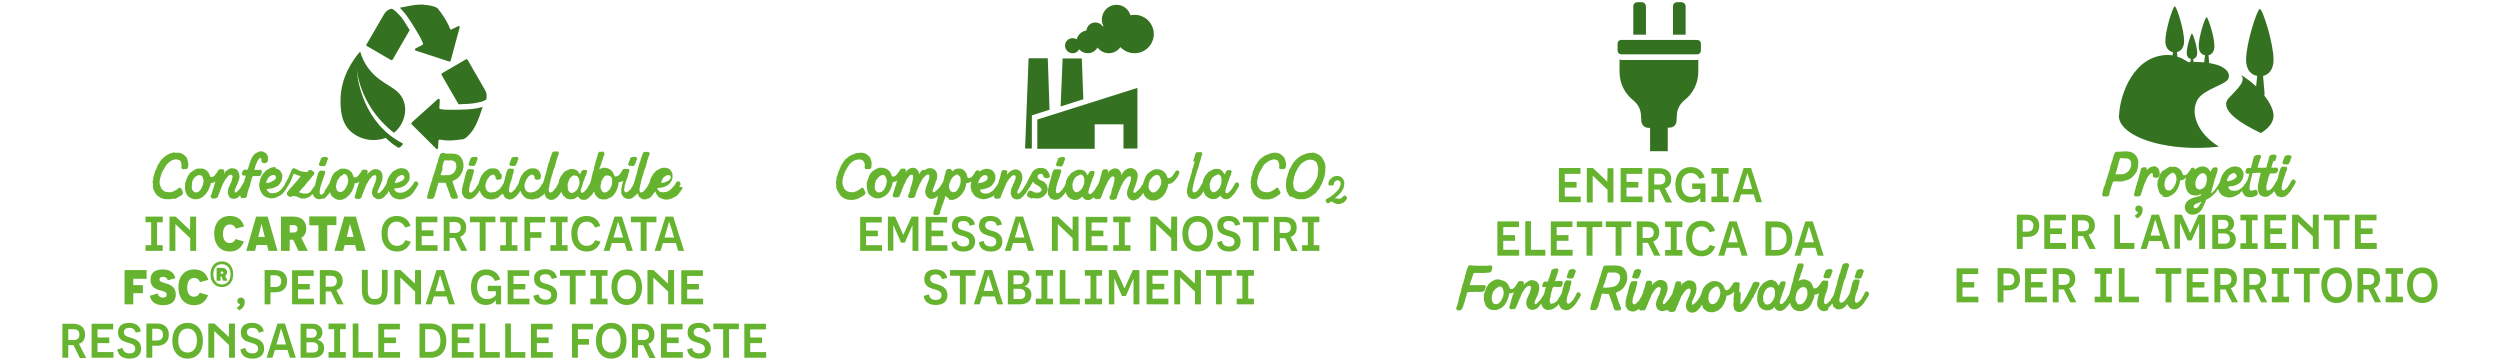
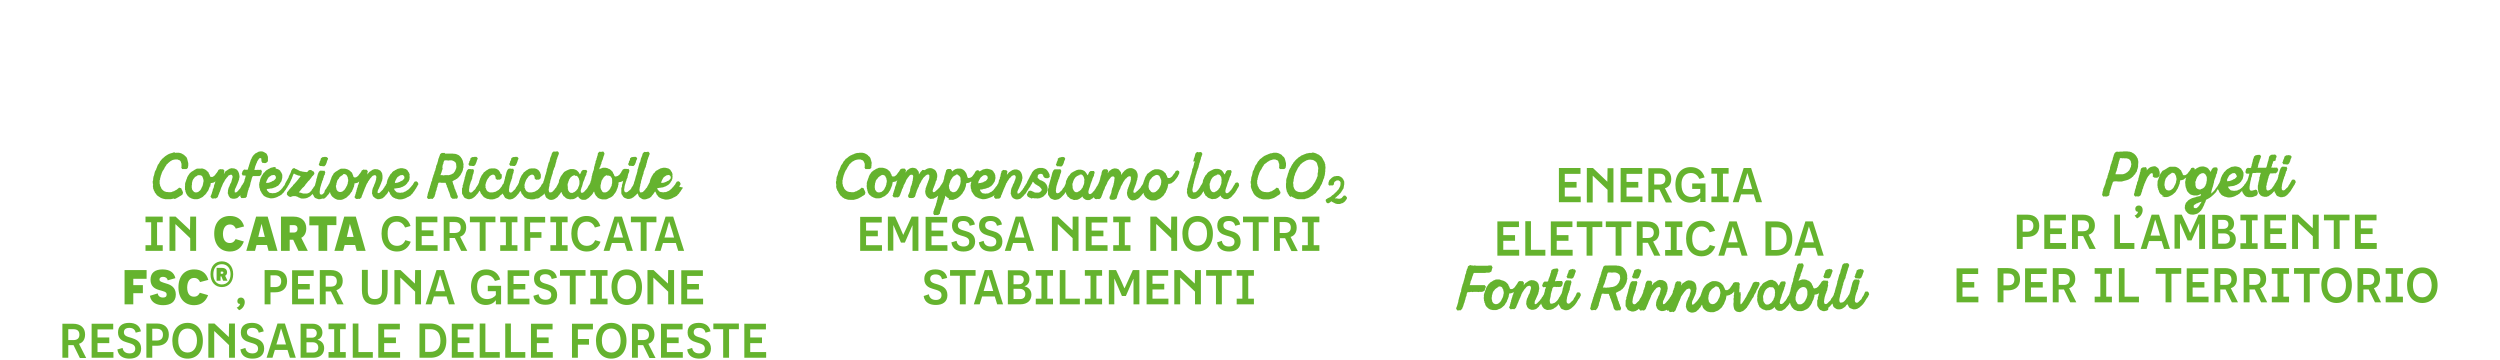
<svg xmlns="http://www.w3.org/2000/svg" version="1.1" id="Livello_1" x="0" y="0" viewBox="0 0 1146 165" xml:space="preserve">
  <style>.st0,.st1{fill-rule:evenodd;clip-rule:evenodd;fill:#65b32e}.st1{fill:#347121}</style>
  <path class="st0" d="M1049.4 71.1h-.5l-.3.1h-.6l-.8.6-.1.5-.1.3-.1.3-.3.5v.4l-.1.2-.3.5.5.8h.7l.8.1h.6l.6-.6.2-.5.2-.4.1-.4.1-.4.1-.3.2-.3.2-.7-.6-.6h-.5zm-900.1.8h-.5l-.3.1h-.6l-.8.6-.1.5-.1.3-.1.3-.3.5v.4l-.1.2-.3.5.5.8h.7l.8.1h.6l.6-.6.2-.5.2-.4.1-.4.1-.4.1-.3.2-.3.2-.7-.6-.6h-.5zm68.6 0h-.5l-.3.1h-.6l-.8.5-.1.6-.1.3-.1.2-.3.5v.4l-.1.2-.3.5.5.8h.7l.8.1h.6l.6-.6.2-.5.2-.4.1-.4.2-.4v-.3l.2-.3.2-.7-.6-.6h-.5zm18.7 0h-.5l-.3.1h-.6l-.8.5-.1.6-.1.3-.1.2-.3.5v.4l-.1.2-.3.5.5.8h.7l.8.1h.6l.6-.6.2-.5.2-.4.1-.4.2-.4v-.3l.2-.3.2-.7-.6-.6h-.5zm54.4 0h-.5l-.3.1h-.6l-.8.6v.5l-.1.3-.1.2-.3.5v.4l-.1.2-.3.5.5.8h.7l.8.1h.5l.6-.6.2-.5.2-.4.1-.4.1-.4.1-.3.2-.3.2-.7-.6-.6h-.5zm693.1 5.5v.6l-.1.2.1-.1.2-.3.6-.6.4-.3.3-.2.5-.2.8-.2.7-.1.6.1.4.3.3.2.4.3.3.5.1.4.2.5.1.5v.9l-.1.5-.2.5-.6.5-.7.1-.9-.1-.7-.5.1-.6-.1-.6-.1-.2-.1-.1h-.4l-.2.1-.2.1-.2.2-.2.1-.1.3-.5.5-.2.3-.2.3-.2.4-.2.3-.1.3-.2.5-.2.3-.1.4-.2.4-.2.4-.1.3-.1.4-.2.4-.1.3-.1.5-.2.5-.2.3v.3l-.1.5-.2.4-.1.4-.1.3-.2.6-.7.5-.5.1-.4-.1h-.3l-.6.1-.6-.7.1-.7.2-.4V88l.1-.5.1-.3.1-.5.2-.4.1-.3v-.3l.1-.5.2-.4.1-.3.1-.3v-.4l.2-.5.2-.4.1-.3.1-.3v-.4l.2-.5v-.3l.2-.4v-.3l.2-.5.1-.3v-.4l.2-.4.1-.3v-.3l.1-.5.2-.5.8-.5h.8l.6-.1.4.8zM973 79.9l.3-.1h.3l.3-.2.4-.1.2-.2.4-.2.3-.2.2-.2.2-.2.5-.5.1-.2.1-.3.2-.4.1-.3.2-.3.1-.8.1-.3-.1-.7-.1-.3v-.3l-.3-.6-.2-.2-.2-.2-.3-.2-.2-.1-.4-.1-.3-.1h-1.1l-.3-.1-.3.1-.8-.1h-.5l-.2.2v.3l-.3.8-.1.3-.1.3v.4l-.2.5-.1.3v.4l-.2.4v.4l-.2.4-.1.3v.5l-.2.3-.1.4-.2.4-.1.3v.4l-.1.1h3.3zm-2.7-10.3.3-.1.5.1h.2l.4-.1h1.3l.4-.1H975.2l.4.1h.5l.3.1.5.1.4.2.3.2.4.2.4.3.3.3.3.3.2.3.3.4.1.3.3.4.1.5.1.4.1.5v.5l-.1 1.1v.8l-.2.8-.1.4-.2.3v.4l-.2.5-.3.3-.2.3-.1.4-.4.3-.2.2-.2.3-.3.4-.4.2-.2.3-.3.2-.4.2-.3.2-.4.2-.5.2-.7.2-.4.1-.4.1-.4.1-.3.1-.4.1h-1.9l-.2-.1h-1.1l-.3.1h-.2l-.3.2-.1.2-.1.3-.1.3-.1.4-.2.4-.1.4-.1.3-.1.4-.1.4-.1.3-.2.4-.1.4-.1.4v.3l-.2.5.1.2-.2.6-.8.4-.5.1-.8-.1-.6.1-.5-.8.1-.5.1-.4V88l.3-.8v-.3l.1-.5.2-.4.1-.3.2-.4.1-.4.2-.4.1-.4.1-.4.1-.3V83l.2-.4.1-.4.2-.4.2-.3v-.3l.1-.4.1-.5.2-.3v-.4l.2-.4.1-.3.1-.4.1-.4.2-.4.1-.3V77l.1-.4.1-.4.1-.3.1-.5.2-.3.1-.4.1-.4.1-.4.2-.4.1-.3.1-.4v-.3l.2-.5.1-.3.1-.4.1-.4.2-.3.1-.4.8-.7.2.1zM205.4 80.3h.3l.4-.1.6-.2.3-.1.3-.2.4-.2.2-.1.1-.2.3-.4.2-.2.1-.3.2-.3.1-.4.2-.4.1-.6v-.3l-.1-.7v-.4l-.1-.3-.1-.3-.2-.2-.2-.2-.3-.2-.3-.2-.3-.1-.2-.1-.4-.1H206.1l-.5.1-.8-.1h-.9l-.3.2-.1.3-.2.3v.4l-.1.4-.2.4-.1.3v.4l-.2.5.3.3-.2.4v.4l-.2.4-.1.4-.1.4-.2.4-.1.4-.2.4v.1h.9l.4.1h.3l.4-.1h1.5zm-1.5-9.9H207.6l.4.1h.5l.5.1.3.1.7.3.4.2.3.3.2.2.4.4.1.3.3.3.2.5.2.4.1.4.1.5.1.4.1.4-.1.8.1.5-.2.5-.1.7-.1.4-.2.5-.2.4-.2.4-.2.2-.1.4-.3.4-.3.3-.2.3-.3.3-.3.2-.2.3-.5.2-.2.2-.5.2-.3.2-.4.2-.2.1-.1.2.1.2.1.4.1.4.1.3.2.4.1.4.2.5v.3l.1.3.2.3.2.5.1.4.1.2.2.4.2.5v.3l.2.3.2.5.1.5-.4.8-.6-.1-.4.1h-1.1l-.7-.6-.2-.4-.1-.4-.1-.4-.1-.3-.1-.3-.1-.4-.2-.3-.1-.4-.2-.4-.1-.4-.1-.3-.1-.3-.4-.8V85l-.2-.3-.2-.4V84l-.2-.2h-1.9l-.4-.1h-.6l-.4.2v.1l-.1.5-.2.4v.3l-.1.4-.3.7v.3l-.1.5-.2.4-.1.3-.1.3-.1.4v.4l-.2.4-.1.4-.1.4-.3.4-.6.7-.6-.1h-.3l-.5.1h-.7l-.5-.8.2-.5.1-.3v-.3l.1-.4.2-.8.2-.4.1-.4.1-.3.1-.4.1-.4.2-.4v-.4l.2-.4.1-.4.1-.3.1-.4.1-.4.2-.5.2-.3V82l.2-.3.1-.5.2-.4v-.3l.2-.4.1-.4.2-.3V79l.2-.5.2-.4.1-.3v-.4l.2-.4.1-.4v-.4l.2-.5.2-.4.1-.3.1-.3.1-.5.2-.4v-.3l.1-.4.1-.4.2-.4.1-.4.2-.4.1-.4.2-.5.7-.5h1.5l-.1.3zm-123.5-.3.3-.1H81.9l.5.1.4.1.3.1.4.2.3.2.4.2.3.2.2.3.4.3.3.3.2.3.2.5.1.4.1.4.1.4.1.4.1.4V76l-.1.4-.1.6-.6.5h-2l-.4-.7.1-.4V75l-.2-.3v-.4l-.2-.3-.2-.3-.2-.2-.3-.1-.3-.1-.4-.2h-1l-.7.1-.7.2-.2.1-.3.2-.4.2-.2.2-.3.2-.2.2-.4.3-.1.2-.4.3-.2.2-.1.3-.3.4-.2.3-.2.3-.1.3-.2.3-.2.4-.3.4-.2.3-.1.3-.2.4-.1.3-.1.4-.2.4-.1.4-.2.8-.1.3v.5l-.2.3v1.7l.2.4v.4l.1.2.2.4.2.4.1.3.1.2.2.2.3.3.2.2.3.2.3.2.3.1.3.1.3.1h.4l.7.1h.8l.6-.1.3-.2.4-.1.4-.1.2-.2.4-.2.4-.2.3-.2.2-.2.3-.2.4-.4 1 .3.2.6.2.3.2.5.2.5-.2.9-.5.4-.3.2-.4.2-.3.2-.3.2-.4.2-.3.2-.4.2-.4.2-.4.1-.4-.2-.4.1-.5.1-.3.1H75.7l-.4-.1-.5-.1-.3-.1-.3-.1-.5-.2-.3-.2-.3-.2-.5-.3-.2-.2-.4-.2-.2-.3-.3-.4-.2-.3-.3-.3-.1-.4-.2-.3-.2-.4-.1-.4-.2-.4V86l-.1-.4v-.5l.1-.4-.1-.3-.1-.9v-.4l.2-.5v-.7l.1-.3v-.5l.2-.4.2-.7.1-.5.1-.4.1-.4.2-.4.4-.7.1-.4.2-.4.1-.4.2-.3.1-.5.3-.3.2-.3.2-.3.2-.4.2-.4.3-.3.2-.3.2-.2.3-.4.4-.2.2-.3.3-.2.3-.3.6-.4.3-.2.5-.3.2-.1.4-.2.4-.1.4-.2h.4l.4-.2.3-.1.4-.1.5.3zm12.2 7.1.7.2.5.2.4.2.4.3.3.3.2.2.4.3.2.5.1.3.3.4.1.4.1.3.3.3h.8l.2-.1.6-.4.4-.4.2-.3.2-.3.3-.3.2-.3.2-.3.2-.3.2-.5.5-.2.2-.2.6.1h.9l.6.7-.2.6v.4l-.1.4v.1-.1l.3-.3.1-.4.3-.4.4-.3.4-.2.2-.2.4-.2.2-.2.5-.2.4-.1.3-.1.8.1h.4l.5.2.4.2.4.2.3.4.3.4.1.3.2.4.1.5.1.4.1.9-.1.5-.1.3v.4l-.2.4-.1.4-.2.4-.1.4-.2.4-.1.3-.2.4-.1.3-.2.4-.2.5-.2.3-.1.3-.1.4V88.1l.1.1h.5l.2-.1.2-.1.2-.2.2-.2.2-.2.3-.4.2-.2.3-.3.2-.3.2-.4.2-.3.1-.3.2-.3.3-.3.1-.3.3-.4.1-.2.2-.4.2-.7v-.3l.2-.4.1-.4.1-.4.1-.4v-.2h-.4l-.4-.1-.5.1-.5-.8.2-.6.1-.4.2-.4.6-.6.6.1h1l.1-.2.1-.3.1-.4.1-.4.2-.4v-.3l.2-.5.1-.3.1-.4.2-.5.1-.3.1-.4.2-.4.2-.3.1-.4.3-.4.1-.3.3-.3.2-.3.4-.3.2-.3.5-.2.3-.2.4-.2.3-.2.4-.1.5-.1h.7l.5.1.4.2.4.2.3.2.4.2.3.4.2.4.1.3.2.5v1.8l-.2.5-.7.5-.5.1-.5-.1h-.6l-.4-.6-.1-.5V72.7l-.2-.2h-.6l-.2.2-.2.2-.1.2-.2.3-.4.6-.1.4-.2.4-.2.4-.1.4-.2.4-.1.3-.1.4-.1.4-.1.5-.1.2v.1h1.3l.3-.1.5.1 1-.1.4.9-.2.5v.4l-.2.6-.7.5h-3l-.2.2-.1.2-.2.4-.1.4-.1.4-.1.4-.1.3-.1.4-.2.5v.3l-.2.8-.1.3-.1.4-.2.4V86l-.2.4v.4l-.2.4-.1.3-.1.4-.1.4-.1.3v.4l-.2.4v.3l-.1.5-.7.6-.5-.1-.2.1h-1.1l-.5-.9.2-.5-.3.3-.4.3-.2.2-.3.3-.4.3-.7.2-.5.1h-.9l-.4-.2-.2.1-.5-.3-.3-.4-.3-.4-.2-.5-.1-.4-.2-.4.1-.9v-.4l.1-.4.1-.4.1-.4.2-.4.2-.4.1-.3.1-.3.2-.5.3-.4.1-.3.1-.3.1-.4.1-.4.1-.4.1-.3.1-.4v-.6l-.2-.3-.1-.2-.2-.1h-.4l-.3.1-.2.1-.3.1-.2.1-.1.2-.3.4-.3.3-.2.2-.2.4-.3.2-.1.4-.3.3-.1.4-.3.4-.2.3-.1.3-.2.4-.1.3-.2.5-.2.3-.1.4-.2.4-.1.5-.2.4-.1.4-.2.3-.1.4-.2.5-.2.4-.1.4-.2.5-.9.6-.5-.1-.4.1h-.8l-.7-.8.2-.6.2-.4.1-.4.2-.3v-.4l.2-.4.1-.3V87l.2-.4.1-.3.2-.4.1-.7.1-.5.2-.3.1-.4.1-.3.1-.5.1-.1-.2.1-.3.3-.4.2-.5.1-.3.1h-.5v.3l-.1.5-.1.3v.5l-.4.1v.4l-.2.4-.1.4-.2.3-.1.4-.4.4-.2.3-.2.4-.2.2-.3.4-.4.3-.2.2-.5.5-.3.2-.4.2-.6.3-.4.2-.4.1-.4.1H89l-.5-.1-.6-.2-.3-.1-.3-.2-.5-.2-.2-.3-.4-.2-.2-.3-.3-.4-.2-.4-.3-.5v-.3l-.2-.3v-.5l-.2-.3v-1.8l.1-.4-.1-.3.1-.5.1-.4.2-.5.1-.3.1-.4.2-.4.1-.3.1-.4.2-.3.1-.3.3-.4.2-.3.2-.3.3-.4.3-.2.2-.2.4-.3.4-.2.3-.2.3-.2.3-.2.4-.2.3-.2.5-.1H92l.6-.1zm-1.8 3.1-.4.2-.2.2-.4.2-.2.1-.3.2-.1.2-.3.4-.3.3-.1.3-.2.3-.1.4-.1.4-.1.4v.8l-.1.3v1l.1.4v.3l.1.2.4.6.2.2.3.3.3.1.2.1h.6l.4-.1.3-.1.3-.2.2-.2.3-.2.2-.2.2-.3.2-.3.1-.3.2-.4.2-.4.2-.3v-.4l.2-.4V84l.1-.4.1-.4v-.7l-.1-.3-.1-.2v-.3l-.1-.2-.2-.4-.1-.3-.1-.1-.3-.2-.3-.1-.2-.1h-1zm34.1 0h-.2l-.3.1-.6.4-.3.2-.3.2-.2.3-.2.3-.2.4-.2.3-.1.3-.2.4v.4l-.1.2v.1h.2l.4-.1h.4l.4-.1.8-.3.3-.1.2-.2.5-.2.3-.1.2-.2.3-.3.2-.2.2-.3.1-.2-.1-.7-.1-.2-.2-.2-.2-.2-.2-.1-.8.1zm1.5-3 .5.1.3.1.3.1.5.3.4.3.2.4.2.3.3.4.1.4.2.4v1.3l-.1.5-.1.4-.1.4-.1.4-.3.4-.2.3-.2.4-.3.3-.2.3-.3.3-.4.2-.4.2-.2.2-.5.2-.4.1-.4.2-.4.1-.4.1h-.4l-.4.1h-.3l-.3.1h-.6l-.1.1v.2l.1.3.2.3.2.2.2.2.2.2.2.2.3.1.7.1.7.1.3-.1h.6l.4-.1.3-.1.3-.2.4-.1.3-.2.3-.2.2-.2.3-.2.5-.5.2-.3.3-.2.1-.3.3-.4.3-.3.2-.3.2-.4.1-.2v-.2l.3-.5.2-.4.2-.3.2-.4.2-.3.2-.4.2-.3.1-.3.1-.4.2-.4.2-.4.2-.3.1-.4.2-.3.1-.4.1-.4.3-.4.2-.4.8-.4.6.4.4.1.3.2.3.1.4.2.2.2.4.1.4.2h.3l.4.1.3.1h.4l.4.1h.4l.3.1h.2l.5-.2.2-.3.4-.4.9-.1.5.3.4.3.5.2.2 1-.4.5-.3.4-.3.2-.2.3-.2.3-.2.3-.3.3-.2.3-.3.4-.3.2-.5.6-.2.3-.3.3-.2.3-.3.3-.1.3-.3.3-.2.3-.4.3-.2.2-.3.3-.2.3-.3.3-.2.3-.3.4-.3.2-.1.3h.3l.4.1.4.1.2.1.4.1.3.1h1.7l.3-.1.3-.1.4-.2.2-.1.2-.2.2-.2.3-.3.2-.2.1-.3.3-.4.2-.2.2-.3.2-.4.3-.3.2-.3.1-.3.1-.4.1-.4.1-.3.2-.8.1-.3v-.5l.2-.4.1-.4.1-.4.1-.4.1-.4.1-.4.2-.4.2-.5.6-.6h1l.4.1.6-.1.4.8-.2.6v.4l-.3.4-.1.2-.1.4-.1.5-.2.3v.4l-.2.4-.2.4-.1.3-.1.5-.2.4-.1.4-.1.4-.1.3-.1.3-.1.4-.1.4v.3l-.1.4v.4l-.1.4.1.7v.2l.2.2.1.1.5.1.5-.2.2-.2.3-.3.2-.2.4-1.3.3-.2.2-.3.2-.3.1-.3.3-.4.2-.3.2-.3.1-.3.3-.4.1-.2.1-.3.2-.5.1-.3.1-.4.2-.4.1-.3.1-.4.2-.4.1-.3.3-.4.2-.3.1-.3.3-.4.3-.2.2-.2.4-.3.4-.2.3-.2.3-.2.3-.2.4-.2.3-.2.5-.1h1.5l.5.1.7.2.4.2.4.2.4.3.3.3.2.2.4.3.2.5.1.3.2.4.1.4.1.3.3.3h.8l.2-.1.6-.4.2-.2.2-.2.2-.3.2-.3.3-.3.2-.3.4-.6.1-.2.1-.3.5-.2.2-.2.6.1h.9l.6.7-.2.6v.4l-.1.4v.1l.3-.4.2-.2.2-.3.4-.4.4-.2.2-.2.4-.2.2-.2.5-.2.4-.1.3-.1.8.1h.4l.5.2.4.2.4.2.3.4.3.4.1.3.2.4v.4l.1.4v1.4l-.1.3v.4l-.2.4-.1.4-.2.4-.1.4-.2.4-.1.3-.2.4-.1.3-.2.4-.2.5-.2.3-.1.3-.2.4V88.4l.1.1h.5l.2-.1.2-.1.2-.2.2-.2.2-.2.3-.3.2-.2.3-.3.2-.3.2-.4.3-.3.1-.3.2-.3.3-.3.1-.4.3-.4.1-.2v-.3l.1-.4.1-.4.1-.4.2-.5.2-.3.1-.4.3-.4.2-.4.2-.3.2-.4.4-.3.2-.2.2-.4.4-.3.2-.2.5-.2.2-.2.5-.2.3-.2.4-.2.5-.1.4-.1.4-.1h.8l.4.1.5.1.3.1.4.1.4.3.4.3.2.4.2.3.3.4.1.4.2.4-.1.5.1.8-.1.5v.4l-.2.4-.1.4-.3.4-.3.3-.2.4-.3.3-.5.5-.3.2-.4.2-.3.2-.4.2-.4.1-.4.2-.4.1-.4.1h-.4l-.4.1h-.4l-.3.1h-.5l-.1.1v.2l.1.3.2.3.2.2.2.2.2.2.2.2.3.1.7.1.7.1.3-.1h.6l.4-.1.3-.1.3-.2.4-.1.3-.2.3-.2.6-.4.3-.2.5-.5.2-.3.3-.2.2-.3.3-.4.3-.3.2-.3.2-.4.2-.3.3-.5.8-.2.6.4.4.9-.4.6-.1.3-.2.3-.2.3-.1.3-.3.4-.2.3-.2.3-.2.4-.3.3-.2.3-.2.3-.2.3-.4.3-.2.3-.3.3-.4.2-.3.2-.4.2-.3.1-.3.2-.4.2-.5.2-.3.1-.4.1-.3.1-.8.1h-.9l-.4-.1-.7-.2-.5-.1-.3-.2-.5-.2-.3-.2-.4-.3-.3-.4-.2-.3-.3-.3-.2-.5-.1-.3-.3-.4-.1-.4-.1.2-.2.3-.2.4-.2.3-.3.4-.3.2-.2.3-.3.4-.4.3-.2.2-.3.3-.5.2-.7.2-.5.1h-.8l-.4-.2-.3-.1-.5-.3-.3-.3-.5-.4-.2-.5-.1-.4-.2-.4.1-.9v-.4l.1-.4.1-.4.1-.4.2-.4.2-.4.1-.3.1-.3.2-.5.2-.4.1-.3.1-.3.1-.4.1-.3.1-.3v-.4l.1-.4v-.6l-.2-.3-.1-.2-.2-.1h-.4l-.3.1-.2.1-.3.1-.2.2-.2.2-.3.4-.3.3-.2.2-.2.4-.2.2-.2.4-.3.3-.1.4-.3.4-.2.3-.1.3-.2.4-.1.3-.2.5-.2.3-.1.4-.2.4-.1.4-.2.4-.1.4-.2.3-.1.4-.2.5-.2.4-.1.4-.1.4-.8.7-.5-.1-.4.1h-.8l-.7-.8.2-.6.2-.4V89l.2-.3v-.4l.2-.4.1-.3v-.4l.2-.4v-.3l.2-.4.2-.7.1-.5.2-.3.1-.4.1-.3.1-.5.1-.2-.2.1-.3.3-.4.2-.5.1-.3.1h-.5v.3l-.1.5-.1.3v.4l-.2.3-.1.4-.2.4-.1.3-.2.3-.1.5-.4.4-.2.3-.2.3-.2.3-.3.4-.4.3-.2.2-.6.6-.3.2-.4.2-.6.3-.4.2-.4.1-.4.1H155l-.5-.1-.4-.2-.3-.1-.3-.2-.4-.2-.3-.3-.3-.2-.3-.3-.3-.4-.2-.4-.3-.5v-.3l-.2-.4v.1l-.2.4-.5.7-.3.3-.2.2-.2.3-.6.6-.4.3-.3.2-.5-.1-.4.1-.5.1-.3.1h-.9l-.5-.2-.3-.1-.5-.2-.3-.2-.3-.4-.2-.4-.2-.4-.3-.4v-.2l-.2.3-.3.3-.3.3-.3.3-.4.2-.4.2-.3.2-.9.3h-.4l-.3.1h-1.2l-.5-.1-.3-.2-.4-.1-.4-.2-.3-.2-.3-.1-.4-.1-.2-.1h-1.2l-.3.1-.3.1-.5.2-.7-.2-.4-.3-.3-.3-.3-.4.1-.9.3-.4.3-.3.1-.2.3-.4.3-.3.5-.6.3-.3.3-.3.2-.2.2-.4.3-.3.3-.2.2-.4.4-.3.2-.3.3-.3.2-.3.3-.3.2-.3.2-.3.3-.3.2-.3.2-.3.2-.2h-.2l-.5-.2h-.3l-.4-.1-.4-.2-.3-.1-.5-.2-.3-.2-.2-.1-.2.1-.1.2-.1.3-.2.4-.1.4-.2.4-.1.4-.2.4-.2.3-.1.4-.2.3-.1.4-.2.3-.2.3-.1.4h-.1l-.1.2-.2.3-.2.3-.1.3-.3.4-.2.3-.2.3-.2.4-.3.3-.2.3-.2.3-.2.3-.4.3-.2.3-.3.3-.4.2-.2.2-.4.2-.3.1-.3.2-.4.2-.5.2-.3.1-.4.1-.3.1-.8.1h-.9l-.4-.1-.7-.2-.5-.1-.3-.2-.5-.2-.3-.2-.4-.3-.3-.4-.2-.3-.3-.3-.2-.5-.1-.2-.3-.4-.2-.6v-.3l-.2-.4-.1-.4v-.4l-.1-.8.1-.4v-.5l.2-.3V83l.1-.4.1-.4.1-.3.2-.5.2-.3.1-.4.3-.4.2-.3.2-.3.2-.4.4-.3.2-.2.3-.4.4-.3.2-.2.5-.2.2-.2.5-.2.3-.2.4-.2.5-.1.4-.1.4-.1h.8l.1.7zm30.6 3-.4.2-.2.2-.4.2-.2.2-.2.2-.1.2-.2.4-.3.3-.2.3-.2.3-.1.4-.1.4-.1.3-.1.3v.5l-.2.3v.7l.1.3.1.4v.3l.1.2.2.3.2.3.2.2.2.1.3.1.2.1h.6l.4-.1.3-.1.3-.2.2-.2.3-.2.2-.2.2-.3.2-.3.2-.3.2-.4.2-.4.2-.3.1-.4.2-.4v-.4l.1-.4.1-.4v-.7l-.1-.3-.1-.5v-.3l-.2-.3-.2-.3-.1-.3-.1-.1-.3-.2-.5-.2h-.6l-.4.5zm26.9 0h-.2l-.3.1-.6.4-.3.2-.3.2-.2.3-.2.3-.2.4-.2.3-.1.3-.2.4v.4l-.1.2v.1h.2l.4-.1h.3l.4-.1.8-.3.3-.1.2-.2.5-.2.3-.1.2-.2.3-.3.2-.2.2-.3.1-.2-.1-.7-.1-.2-.2-.2-.3-.2-.2-.1-.6.1zm32.4-2.7.6-.1.4.8-.2.6v.4l-.2.5-.1.2-.1.4-.1.5-.1.3v.4l-.1.4-.2.4-.1.3-.1.3-.2.3-.1.4-.1.4-.1.3-.1.3-.1.4-.1.4v.3l-.1.4v.4l-.1.4.1.7v.2l.2.2.1.1.5.1.5-.2.2-.2.3-.3.2-.2.3-.3.3-.2.2-.3.2-.3.1-.3.3-.4.2-.3.2-.3.2-.3.2-.4.1-.3.2-.3v-.2l.1-.5.3-.8.1-.4.2-.3.1-.3.2-.4.2-.4.2-.3.3-.3.2-.3.2-.4.4-.3.3-.2.2-.2.4-.3.4-.2.3-.2.3-.2.5-.2h.3l.4-.1h1.6l.3.1.4.1.4.2.3.2.4.3.2.3.3.4.2.4.1.4.6.4v1.3l-.2.6-.7.5-.5-.1-.2.1h-.6l-.6-.5-.1-.9-.1-.2-.2-.3-.1-.2-.2-.1-.2-.1h-.6l-.2.1-.3.1-.3.2-.3.2-.2.2-.2.2-.2.4-.3.3-.1.2-.2.3-.2.3-.1.4-.2.4-.1.3-.1.4-.1.4-.1.3.1.8-.1.3.1.2.2.4.1.4.2.3.1.2.2.2.2.2.3.1.3.2.3.1H225.8l.4-.1h.2l.2-.1.5-.1.3-.1.2-.2.4-.2.3-.2.3-.1.2-.3.4-.3.1-.2.3-.4.3-.3.1-.2.2-.4.2-.4.3-.3.2-.3v-.1l.1-.4.1-.4.1-.3.2-.8.1-.3v-.5l.2-.4.1-.4.1-.4.1-.4.1-.4.1-.4.2-.4.2-.5.6-.6h1l.4.1.6-.1.4.8-.2.6v.4l-.2.5-.1.2-.1.4-.1.5-.1.3v.4l-.1.4-.2.4-.1.3-.1.5-.2.3-.1.4-.1.4-.1.3-.1.3-.1.4-.1.4v.3l-.1.4v.4l-.1.4.1.7v.2l.2.2.1.1.5.1.5-.2.2-.2.3-.3.2-.2.3-.3.3-.2.2-.3.2-.3.1-.3.3-.4.2-.3.2-.3.2-.3.2-.4.1-.3.2-.3v-.2l.1-.5.3-.8.1-.4.2-.3.1-.3.2-.4.2-.4.2-.3.3-.3.2-.3.2-.4.4-.3.3-.2.2-.2.4-.3.4-.2.3-.2.3-.2.5-.2h.3l.4-.1h1.6l.3.1.4.1.4.2.3.2.4.3.2.3.3.4.2.4.1.4.2.4v1.3l-.2.6-.7.5-.5-.1-.2.1h-.6l-.6-.5-.1-.9-.1-.2-.2-.3-.1-.2-.2-.1-.2-.1h-.6l-.2.1-.3.1-.3.2-.3.2-.2.2-.2.2-.2.4-.3.3-.1.2-.2.3-.2.3-.1.4-.2.4-.1.3-.1.4-.1.4-.1.3.1.8-.1.3.1.2.2.4.1.4.2.3.1.2.2.2.2.2.3.1.3.2.3.1H243.7l.4-.1h.2l.2-.1.5-.1.3-.1.2-.2.4-.2.3-.2.3-.1.2-.3.4-.3.1-.2.3-.4.3-.3.1-.2.2-.4.2-.4.3-.3.2-.3.2-.2v-.1l.1-.5.2-.4.1-.4.1-.3.1-.4.1-.4.2-.8.2-.5.1-.3.1-.4.1-.4.1-.3.1-.4v-.5l.2-.5.1-.3.1-.4.1-.4.1-.4.1-.3.1-.5.2-.5.2-.3.1-.3.1-.5.1-.4.1-.5.2-.4.1-.3.2-.4.1-.4.1-.4.2-.5.7-.6.5.1h.4l.4-.1h.6l.5.7-.1.6-.2.4-.1.4-.2.4-.1.3-.1.4-.2.5-.1.3-.1.3v.4l-.2.5-.1.3v.3l-.2.4v.3l-.1.4-.2.4-.2.4-.1.3-.1.4-.2.4-.1.3-.1.4v.4l-.2.5-.1.3-.1.3-.1.4-.2.4v.4l-.2.5-.1.3-.1.4-.1.4v.4l-.2.5-.1.3v.6l-.1.4-.1.4-.1.4v.4l-.1.3.1.7.1.3.1.2.1.1h.5l.3-.1h.3l.2-.2.2-.2.2-.2.2-.2.3-.3.2-.3.2-.3.3-.3.2-.2.1-.3.2-.4.2-.3.2-.4.1-.2.2-.4.1-.2.1-.3V83l.1-.4.2-.5.2-.3.1-.4.2-.4.2-.3.2-.3.3-.4.2-.2.2-.4.3-.3.2-.3.4-.2.3-.2.4-.2.4-.2.3-.1.4-.2.4-.1.3-.1h1.3l.4.1.4.1.8.4.3.3.2.2.2.2.3.4.2.4.2.3.3-.4.1-.3.2-.3.1-.4.7-.6h1.6l.4.8-.3.5-.1.3v.4l-.2.5-.2.3-.1.3-.2.4-.1.4-.1.4-.2.4-.1.3-.2.4-.1.3-.1.3-.1.5-.1.3-.1.4-.1.4-.2.4-.1.3-.1.4-.1.3-.1.4v.2l.1.7.1.1.5.1.2-.1.3-.1.2-.2.3-.2.2-.3.3-.3.2-.2.2-.2.2-.3.3-.3.1-.3.2-.4.2-.3.2-.4.3-.3.1-.4.2-.2v-.2l.1-.4.1-.4.2-.3v-.3l.1-.5.1-.3V81l.2-.5.1-.4v-.4l.2-.4.1-.4.1-.4.2-.4.1-.4.1-.4V77l.1-.6.2-.4v-.4l.2-.5.1-.3.1-.4V74l.2-.5.2-.3v-.4l.2-.5.1-.4.1-.4.2-.4v-.4l.1-.5.7-.7.5.1h.4l.3-.1h.6l.5.8-.1.5-.1.4-.2.4-.1.4-.1.3-.1.4-.1.4-.2.3-.1.4-.2.4-.1.3v.4l-.2.5-.2.3v.3l-.2.5-.2.3-.1.4v.4l.3-.2.4-.2.4-.1.4-.2h1.3l.9.2.3.2.3.1.5.2.3.3.3.2.2.3.4.3.2.5.1.3.3.4.1.4.1.2.3.4h.4l.4-.1.3-.1.3-.1.2-.2.3-.2.2-.2.3-.3.1-.3.3-.3.1-.3.2-.3.2-.3.3-.5.5-.2.1-.1h1l.4.1.6-.1.4.7-.1.6-.1.4-.2.4-.1.2-.1.4-.1.5-.1.3v.4l-.2.4-.2.4-.1.3-.1.5-.2.4-.1.4-.1.4-.1.3-.1.3-.1.4-.1.4v.3l-.1.4v.3l-.1.4.1.7.1.2.2.2.1.1.5.1.5-.2.2-.1.3-.3.3-.2.3-.3.3-.2.2-.3.2-.3.1-.3.3-.4.2-.3.2-.3.1-.3.2-.4.1-.3v-.1l.1-.5.2-.4.1-.4.1-.3.1-.4.1-.4.2-.8.2-.5.1-.3.1-.4.1-.4.1-.3.1-.4v-.5l.2-.5.1-.3.1-.4.1-.4.1-.4.1-.3.1-.5.2-.5.2-.3.1-.3.1-.5.1-.4.1-.5.2-.4.1-.3.2-.4.1-.4.1-.4.2-.5.7-.6.5.1h.4l.4-.1h.6l.5.7-.1.6-.2.4-.1.4-.2.4-.1.3-.1.4-.2.5-.1.3-.1.3v.4l-.2.5-.1.3v.3l-.2.4v.3l-.1.4-.2.4-.2.4-.1.3-.1.4-.2.4-.1.3-.1.4v.4l-.2.5-.1.3-.1.3-.1.4-.2.4v.4l-.2.5-.1.3-.1.4-.1.4v.4l-.2.5-.1.3v.4l-.1.4-.1.4-.1.4v.4l-.1.3.1.7.1.3.1.2.1.1h.5l.3-.1h.3l.2-.2.2-.2.2-.2.2-.2.3-.3.2-.3.2-.3.3-.3.2-.2.1-.3.2-.4.2-.3.2-.4.1-.2.2-.4.2-.2v-.2l.1-.4.1-.4.1-.4.2-.5.2-.3.1-.4.3-.4.2-.4.2-.3.2-.4.4-.3.2-.2.2-.4.4-.3.2-.2.5-.2.2-.2.5-.2.3-.2.4-.2.5-.1.4-.1.4-.1h.8l.4.1.5.1.3.1.4.1.4.3.4.3.2.4.2.3.3.4.1.4.2.4-.1.5.1.8-.1.5v.4l-.2.4-.1.4-.3.4-.2.3-.2.4-.3.3-.5.5-.3.2-.4.2-.3.2-.4.2-.4.1-.4.2-.4.1-.4.1h-.4l-.4.1h-.4l-.3.1h-.5l-.1.1v.2l.1.3.2.3.2.2.2.2.2.2.2.2.3.1.7.1.7.1.3-.1h.6l.4-.1.3-.1.3-.2.4-.1.3-.2.3-.2.2-.2.3-.2.5-.5.2-.3.3-.2.2-.3.3-.4.3-.3.2-.3.2-.4.2-.3.3-.5.8-.2.6.4.4.9-.4.6-.1.3-.2.3 1.7.4-.1.3-.3.4-.2.3-.2.3-.2.4-.3.3-.2.3-.2.3-.2.3-.4.3-.2.3-.3.3-.4.2-.3.2-.4.2-.3.1-.3.2-.4.2-.5.2-.3.1-.4.1-.3.1-.8.1h-.9l-.4-.1-.7-.2-.5-.1-.3-.2-.5-.2-.3-.2-.4-.3-.3-.4-.2-.3-.3-.3-.2-.5-.1-.3-.3-.4-.1-.3-.2.3-.2.3-.2.3-.2.3-.3.4-.3.3-.2.3-.2.3-.7.5-.3.2-.5.1-.4.2-.8.2h-.8l-.5-.1-.5-.3-.3-.2-.3-.2-.4-.3-.3-.5-.1-.4-.2-.4-.2-.4-.1.2-.3.3-.2.2-.3.3-.6.5-.3.3-.4.2-.3.2-.4.2-.5.1-.3.1h-.9l-.5-.2-.3-.1-.5-.2-.3-.2-.4-.4-.4-.7-.3-.4-.1-.5v-2.3l.2-.4.1-.3v-.8l.2-.3.1-.5.1-.4.1-.4.1-.3-.1.1-.3.2-.5.2-.3.1-.4.1h-.4l-.1.1-.1.3v.8l-.2.4v.4l-.2.5-.1.4-.2.3-.1.4-.2.5-.2.3-.2.4-.3.4-.3.3-.2.4-.3.3-.2.2-.4.3-.3.2-.4.2-.5.2-.4.2-.2.1-.4.2-.5.1h-1.6l-.5-.1-.3-.1-.4-.1-.4-.2-.4-.2-.3-.3-.2-.3-.4-.3-.2-.4-.2-.3-.2-.4-.1-.4-.1-.3-.1-.2-.1.1-.2.3-.2.4-.2.3-.3.4-.3.3-.3.3-.3.3-.6.6-.4.2-.3.2-.3.2-.5.2H267.1l-.5-.1-.4-.2-.4-.3-.3-.2-.3-.4-.2-.4-.1.1.1-.1-.4.3-.3.2-.4.3-.4.2-.4.2-.5.1h-.5l-.7.1-.5-.1-.4-.1-.5-.1-.4-.2-.3-.2-.3-.3-.3-.3-.4-.2-.2-.4-.2-.3-.3-.5-.1-.4-.2-.3-.1.1-.2.3-.2.3-.2.3-.3.4-.3.3-.2.3-.2.3-.7.5-.3.2-.3.2-.4.2-.8.2h-.8l-.5-.1-.4-.2-.3-.2-.3-.2-.4-.3-.3-.5-.1-.4-.2-.4-.2-.4v-.3l-.1.1-.2.4-.4.3-.2.2-.3.2-.4.3-.3.1-.2.3-.4.2-.3.2-.4.1h-.4l-.5.1-.3.2h-.4l-.4.1H243.2l-.4-.1-.3-.1h-.4l-.4-.1-.4-.2-.3-.2-.5-.2-.2-.3-.3-.3-.2-.3-.3-.4-.3-.3-.2-.4-.1-.4-.2-.3-.1-.3-.3.3-.2.4-.5.7-.3.3-.2.2-.2.3-.6.6-.4.3-.3.2-.3.2-.4.2-.5.1-.3.1h-.9l-.5-.2-.3-.1-.5-.2-.3-.2-.3-.4-.2-.4-.2-.4-.3-.4-.1-.4v-.1l-.1.2-.4.3-.2.2-.3.2-.4.3-.1.2-.2.3-.4.2-.3.2-.4.1-.3.2-.5.1-.3.2h-.4l-.4.1H224.6l-.4-.1-.3-.1h-.4l-.5-.2-.4-.2-.3-.2-.5-.2-.2-.3-.3-.3-.2-.3-.3-.4-.3-.3-.2-.4-.1-.4-.2-.3-.1-.3-.3.3-.2.4-.5.7-.3.3-.2.2-.2.3-.6.6-.4.3-.3.2-.3.2-.4.2-.5.1-.3.1h-.9l-.5-.2-.3-.1-.5-.2-.3-.2-.3-.4-.2-.4-.2-.4-.3-.4-.1-.4v-2.3l.2-.3.1-.3v-.8l.2-.3.1-.5.1-.4.1-.4.1-.3.2-.8.1-.3v-.5l.2-.4.1-.4.1-.4.1-.4.1-.4.1-.4.2-.4.2-.5.6-.6h1l.6.1zm61.8 2.7-.2.1-.2.1-.3.2-.4.3-.3.3-.1.3-.3.3-.1.3-.3.4-.1.2-.1.4-.1.4-.1.4v.4l-.2.3v1.4l.1.3.1.4.2.3.2.3.1.3.2.2.3.2.2.1h.8l.4-.1.2-.1.3-.1.2-.3.3-.2.3-.2.1-.2.3-.4.2-.3.1-.3.2-.4.2-.3.1-.3v-.3l.1-.4.1-.4v-1.5l-.1-.4v-.3l-.2-.2-.2-.4-.2-.2-.2-.2-.4-.1-.2-.1h-.7l-.3-.2zm27.9 0h-.2l-.3.1-.6.4-.3.2-.3.2-.2.3-.2.3-.2.4-.2.3-.1.3-.2.4v.4l-.1.2v.1h.2l.4-.1h.3l.4-.1.8-.3.3-.1.2-.2.5-.2.3-.1.2-.2.3-.3.2-.2.2-.3.1-.2-.1-.7-.1-.2-.2-.2-.3-.2-.2-.1-.6.1zm-42.5 0h-.3l-.2.1-.4.2-.3.1-.2.2-.4.3-.2.2-.2.3-.2.3-.2.3-.1.4-.2.4-.1.4-.1.4-.2.4v.7l.1.8v.8l.1.3.1.4.2.3.2.3.2.2.3.2.3.1H262.6l.2-.2.4-.1.3-.2.2-.2.3-.2.2-.2.2-.3.3-.3.2-.3.1-.3.1-.4.2-.3.1-.3.1-.4.1-.3v-1.5l-.1-.3-.1-.4-.1-.4-.1-.2-.2-.3-.2-.3-.2-.2-.3-.2h-.8zM714.6 77v15.7h10v-2.6h-7.3V86h5.4v-2.6h-5.4v-3.7h7.2V77h-9.9zm22.2 6.3.1-6.2h2.7v15.7h-2.7V87l-6.7-6.4h-.1v12.2h-2.7V77h2.8l6.6 6.3zm6.1-6.3v15.7h10v-2.6h-7.3V86h5.4v-2.6h-5.4v-3.7h7.2V77h-9.9zm15.4 2.6v5h2.3c1.8 0 2.8-.8 2.8-2.5s-1-2.5-2.8-2.5h-2.3zm-2.7-2.6v15.7h2.7v-5.8H760.7l2.9 5.9h2.9l-3.3-6.5c1.7-.5 2.9-1.9 2.9-4.3 0-3-2-4.9-5.5-4.9h-5zm28.9 0v2.6h2.6v10.5h-2.6v2.6h7.9v-2.6h-2.6V79.6h2.6V77h-7.9zm16.5 2.3-1.3 4.3-.9 3h4.4l-.9-3.1c-.9-2.7-1.2-4.1-1.3-4.2zm-1.7-2.3-5 15.7h2.7l1.1-3.6h5.8l1.1 3.6h2.7l-5-15.7h-3.4zm-24.2 2.3c2.1 0 3.3 1.4 3.9 2.7l2.4-.7c-1-3.3-3.5-4.7-6.4-4.7-4.1 0-7 3-7 8.1s2.9 8.2 6.8 8.2c2.4 0 3.9-1.2 4.5-2.1h.1v1.8h2.4v-8.5h-6.1v2.5h3.7v1.8c-.5.9-2.1 1.9-4 1.9-2.9 0-4.6-2-4.6-5.7-.1-3.3 1.6-5.3 4.3-5.3zm233.8 7.4.3-.1.7-.3.2-.2.3-.2.2-.3.2-.3.2-.3.1-.4.2-.4.1-.3v-.3l.1-.5.1-.4V81.3l-.1-.3-.1-.3-.2-.3-.2-.4-.2-.2-.3-.2-.2-.2h-.8l-.4.1-.2.1-.3.2-.4.2-.2.2-.2.3-.3.3-.4.6-.1.3-.2.4-.1.3-.1.5-.2.3-.1.3.1.3V85l.1.3.1.4.1.3.2.2.2.2.3.2.3.1.2.1.7.1.3-.2zM997 76.4l.7.2.4.2.4.2.4.3.3.3.2.2.4.3.2.5.1.3.3.4.1.4.1.3.3.3h.8l.2-.1.6-.4.4-.4.2-.3.2-.3.3-.3.2-.3.2-.3.2-.3.2-.5.9-.3.7.4.1.6.2-.2.7-.5.4-.2.4-.2.3-.1.3-.2h.5l.4-.1h.8l.3.1.5.1.3.2.5.1.3.3.4.3.2.4.3.3.2.3.2.4.2-.3.1-.3.2-.4.3-.5.6-.5.8-.1.8.1.3.8-.1.5-.1.4-.1.3v.4l-.2.5-.2.2v.4l-.2.3v.5l-.2.3-.1.3-.2.5-.1.3-.1.3-.1.4v.4l-.2.5v.3l-.2.4v.4l-.2.5-.2.6-.1.4-.1.3-.1.4-.1.3v.3l-.1.5-.2.3.6-.4.3-.3.2-.2.3-.3.2-.2.2-.3.2-.2.2-.4.3-.3.1-.2.3-.4.2-.3.2-.3.1-.3.3-.4.1-.2.2-.3.1-.4.2-.4.1-.2v-.2l.1-.4.1-.4.1-.3.2-.5.2-.3.1-.4.3-.4.2-.3.2-.3.2-.4.4-.3.2-.2.3-.4.4-.3.2-.2.5-.2.2-.2.5-.2.3-.2.4-.2.9-.1.4-.1h.8l.4.1.5.1.3.1.3.1.5.3.4.3.2.4.2.3.3.4.1.4.2.3v1.3l-.1.5-.1.4-.1.4-.1.4-.3.4-.2.3-.2.4-.3.3-.5.5-.3.2-.4.2-.3.2-.4.2-.4.1-.4.2-.4.1-.4.1h-.4l-.4.1h-.3l-.3.1h-.6l-.1.1v.2l.1.3.2.3.2.2.2.2.2.2.2.2.3.1.7.1.7.1.3-.1h.6l.4-.1.3-.1.3-.2.4-.1.3-.2.3-.2.2-.2.3-.2.5-.5.2-.3.3-.2.1-.3.3-.4.3-.3.2-.3.2-.4.2-.3.2-.2.1-.4.2-.4.1-.4.1-.3.1-.4.1-.3.1-.4.1-.4.1-.2v-.1H1029.8l-.5-.6.1-.6.1-.4.1-.5.8-.6.5.1h.7l.3-.2.1-.2v-.4l.2-.4v-.5l.2-.4v-.3l.2-.4v-.3l.1-.4.1-.5.2-.4.1-.2.1-.6.9-.7h.5l.3-.1h1.1l.5.7-.2.5-.1.4-.2.4-.1.3-.1.3-.1.4-.1.4-.2.4-.1.4-.1.4-.1.3v.4l-.2.4v.1l.1.1H1038.6l.3-.2.1-.3.1-.3.2-.8.1-.4.1-.4.1-.4.2-.4v-.4l.2-.4v-.3l.1-.5.2-.5.7-.6.5-.1h.8l.6-.1.7.7-.1.6-.2.4-.1.3v.3l-.1.5-1.1.4-.1.3v.4l-.2.4-.2.4v.4l-.2.4-.1.3v.2l.1.1h.1l.4-.1.4.1.7-.1.3.1.6-.1.5.8v.4l-.2.4-.2.5-.8.6-.5-.1-.8.1h-1.1l-.2.2-.1.3-.2.3-.1.4-.2.3v.4l-.2.5-.1.4-.1.4-.1.3v.3l-.2.5-.1.3v.4l-.1.4-.1.4-.1.2.1.4v.8l.1.2.2.3.1.1h.6l.2-.1.3-.1.3-.1.2-.3.4-.2.2-.2.2-.4.3-.3.2-.4.3-.3.1-.3.2-.4.3-.4.2-.3.2-.4.2-.4.2-.3.1-.2.1-.3.2-.8.1-.3v-.5l.2-.4.1-.4.1-.4.1-.4.1-.4.1-.4.2-.4.2-.5.6-.6h1l.4.1.6-.1.4.8-.2.5v.4l-.3.4-.1.2-.1.4-.1.5-.2.3v.4l-.2.4-.2.4-.1.3-.1.5-.2.4-.1.4-.1.4-.1.3-.1.3-.1.4-.1.4v.3l-.1.4v.4l-.1.4.1.7v.2l.2.2.1.1.5.1.5-.2.2-.2.3-.3.2-.2.3-.3.3-.2.2-.3.2-.3.1-.3.3-.4.2-.3.2-.3.1-.3.3-.4.1-.3.4-.6.9-.1.5.4.3.8-.3.5-.1.3-.2.4-.2.3-.2.3-.2.3-.1.3-.3.3-.1.3-.3.4-.2.4-.5.7-.3.3-.2.2-.2.3-.6.6-.4.3-.3.2-.3.2-.4.1-.5.1-.3.1h-.9l-.5-.2-.3-.1-.5-.2-.3-.2-.3-.4-.2-.4-.2-.4-.3-.4-.1-.5v-.1l-.2.3-.3.2-.2.3-.3.3-.3.3-.3.2-.4.3-.3.2-.3.3-.5.1-.3.2h-1.3l-.3-.1-.5-.1-.4-.2-.5-.3-.2-.3-.4-.4-.1-.4-.3-.4v-.5l-.1-.4-.1-.8V85.1l.1-.4.1-.3V84l.1-.4.1-.4.1-.4.1-.4.1-.4v-.7l.2-.4.1-.3v-.4l.2-.4.1-.3v-.2l-.1-.1h-1.9l-.3.1h-1.3l-.2.2v.3l-.2.3v.4l-.1.5-.2.4-.1.3v.3l-.1.4-.1.4-.1.4-.1.4v.3l-.1.4-.1.4v.4l-.1.4v1.1l.1.3.2.3.1.1.2.1h.6l.3-.1.4-.1.4-.1.5-.2.6.3.2.5.1.4.1.5-.4.9-.4.2-.4.2-.4.1-.2.1-.5.2-.8.1h-1.2l-.3-.1-.5-.1-.5-.2-.3-.3-.4-.4-.2-.3-.2-.3-.3-.5-.2-.5v-.4l-.2.3-.2.3-.4.3-.2.3-.3.3-.4.2-.2.2-.4.2-.3.1-.3.2-.4.2-.5.2-.3.1-.4.1-.3.1-.8.1h-.9l-.4-.1-.7-.2-.5-.1-.3-.2-.5-.2-.3-.2-.4-.3-.3-.4-.2-.3-.3-.3-.2-.5-.1-.3-.3-.4-.1-.3-.2.2-.2.3-.2.3-.1.3-.3.4-.2.2-.4.4-.2.2-.2.2-.3.3-.4.3-.2.2-.3.3-.4.2-.2.2-.4.2-.3.2-.4.2-.3.1-.3.4-.1.3-.1.4-.2.4-.2.3-.1.3-.1.4-.2.4-.2.4-.2.3-.1.4-.3.4-.2.3-.2.4-.4.3-.2.3-.4.3-.3.2-.2.2-.5.2-.3.1-.4.1-.4.1-.5.1-1.2-.1-.4-.1-.4-.2-.4-.2-.4-.4-.2-.3-.4-.3-.2-.5-.1-.4-.2-.5.1-.9v-.4l.2-.4.1-.4.2-.4.4-.4.2-.2.3-.4.3-.2.3-.2.3-.2.4-.2.2-.1.4-.2.4-.1.3-.1.4-.1.4-.1.3-.1.4-.2h.3l.4-.1.3-.1h.4l.2-.1.1-.5.1-.2v-.2l-.3.1-.3.2-.8.3-.4.1h-1.3l-.5-.1-.3-.1-.4-.1-.5-.2-.4-.3-.2-.2-.3-.3-.6-.7-.2-.5-.1-.3-.1-.4-.2-.4-.1-.5-.1-.5v-.4l-.1-.8v-.5l.1-.4.1-.4v-.4l.2-.4.1-.3-.2.1-.2.2-.4.2-.3.3-.4.2-.5.1-.3.1h-.5v.3l-.1.5-.1.3v.5l-.2.3-.1.4-.2.4-.1.4-.2.3-.1.4-.3.4-.2.3-.2.4-.2.3-.3.4-.4.3-.2.2-.6.5-.3.2-.4.2-.6.3-.4.2-.4.1-.4.1h-1.5l-.5-.1-.4-.2h1l-.3-.2-.5-.2-.2-.3-.4-.2-.3-.3-.3-.4-.2-.4-.2-.5v-.3l-.3-.4v-.5l-.2-.3v-.5l-.1-.4v-.9l.1-.4-.1-.3.1-.5.1-.4.2-.4.1-.3.1-.4.2-.4.1-.3.1-.4.2-.4.1-.3.3-.4.2-.3.2-.3.3-.4.3-.2.4-.1.4-.3.4-.2.3-.2.3-.2.3-.2.4-.2.3-.2.5-.1h2.1zm-1.7 3.1-.4.2-.2.2-.4.2-.2.2-.3.2-.1.2-.3.4-.3.3-.2.3-.2.3-.1.4-.1.4-.1.3-.1.3v.5l-.1.4v.7l.1.3.1.4v.3l.1.2.2.3.2.3.2.2.2.1.3.1.2.1h.6l.4-.1.3-.1.3-.2.2-.2.3-.2.2-.2.2-.3.2-.2.1-.3.2-.4.2-.4.2-.3.1-.4.2-.4v-.4l.1-.4.1-.4v-.7l-.1-.3-.1-.5v-.3l-.2-.2-.2-.4-.1-.3-.1-.1-.3-.2-.3-.1-.2-.1h-.6l-.2.3zm28.4-.1h-.2l-.3.1-.6.4-.3.2-.3.2-.2.3-.2.3-.2.4-.2.3-.1.3-.2.4v.4l.1.3v.1h.2l.4-.1h.3l.4-.1.8-.3.3-.1.2-.2.5-.2.3-.1.2-.2.3-.3.2-.2.2-.3.1-.2-.4-.8-.1-.2-.2-.2-.3-.2-.2-.1-.5.1zm-14.9 13.2-.4.1-.6.2-.3.2-.4.1-.3.1-.2.2-.4.2-.3.2-.2.2-.1.2v.7l.1.2.2.1.2.1h.8l.2-.2.3-.2.2-.2.2-.2.2-.3.3-.3.1-.3.3-.4.2-.3.2-.3v-.3l-.3.2zm-28.4 1.6c-1 0-1.6.7-1.6 1.5 0 .9.5 1.4 1.3 1.4-.2.7-.8 1.5-1.6 1.7l1.1 1.3c1.6-.6 2.6-2.3 2.6-3.8 0-1.3-.7-2.1-1.8-2.1zm-53.2 6.7v5.3h2.1c1.9 0 2.8-1 2.8-2.7 0-1.6-.9-2.7-2.8-2.7h-2.1zm-2.7-2.5v15.7h2.7v-5.5h2.1c3.5 0 5.5-1.9 5.5-5.1 0-3.2-2-5.1-5.5-5.1h-4.8zm12.6 0v15.7h10v-2.7h-7.3v-4.1h5.4v-2.6h-5.4V101h7.2v-2.6h-9.9zm15.4 2.6v5h2.3c1.8 0 2.8-.8 2.8-2.5s-1-2.5-2.8-2.5h-2.3zm-2.7-2.6v15.7h2.7v-5.9H954.9l2.9 5.9h2.9l-3.3-6.5c1.7-.5 2.9-1.9 2.9-4.3 0-3-2-4.9-5.5-4.9h-5zm19.4 0v15.7h9.2v-2.7h-6.6v-13h-2.6zm18.7 2.3-1.2 4.3-.9 3h4.4l-.9-3.1c-.9-2.7-1.2-4.1-1.4-4.2zm-1.6-2.3-5 15.7h2.7l1.1-3.6h5.8l1.1 3.6h2.7l-5-15.7h-3.4zm16.3 5.3c.8 1.8 1.3 3 1.3 3h.1c.1 0 .5-1.2 1.4-3l2.4-5.3h3v15.7h-2.7v-11.6h-.1l-3.4 7.7h-1.8l-3.4-7.9h-.1V114h-2.5V98.4h3.3l2.5 5.3zm14.2-2.9v4.1h2.5c1.2 0 2.2-.7 2.2-2.1 0-1.2-.8-2-2.2-2h-2.5zm0 6.3v4.6h3c1.5 0 2.4-.8 2.4-2.3 0-1.5-1.1-2.4-2.5-2.4h-2.9zm-2.7-8.7v15.7h5.8c3.4 0 5-1.9 5-4.4 0-2.4-1.6-3.5-3-3.8v-.1c1-.3 2.2-1.3 2.2-3.3 0-2.3-1.7-4-4.4-4h-5.6zm12.9 0v2.6h2.6v10.5h-2.6v2.6h7.9v-2.6h-2.6V101h2.6v-2.6h-7.9zm11 0v15.7h10v-2.7h-7.3v-4.1h5.4v-2.6h-5.4V101h7.2v-2.6h-9.9zm22.1 6.2c.1 0 .1-1.4.1-2.6v-3.6h2.7v15.7h-2.7v-5.8l-6.7-6.4h-.1v12.2h-2.7V98.4h2.8l6.6 6.2zm5.2-6.2v2.6h4.5v13.1h2.7V101h4.5v-2.6h-11.7zm14.2 0v15.7h10v-2.7h-7.3v-4.1h5.4v-2.6h-5.4V101h7.2v-2.6h-9.9zm-1012.8.9v2.6h2.6v10.5h-2.6v2.6h7.9v-2.6H72v-10.5h2.6v-2.6h-7.9zm20.4 6.2.1-6.2h2.7V115h-2.7v-5.8l-6.7-6.4h-.1V115h-2.7V99.3h2.8l6.6 6.2zm32.8-2.9-1 3.9-.5 2.1h3l-.6-2.3-.9-3.7zm-2.5-3.3-4.5 15.7h4l.7-2.7h4.8l.7 2.7h4.1l-4.5-15.7h-5.3zm15.4 3.8v3.5h1.9c1.1 0 1.7-.7 1.7-1.7s-.5-1.7-1.7-1.7h-1.9zm-4-3.8V115h4v-5.1h1.6l2.4 5.1h4.3l-3-6c1.3-.6 2.3-2.1 2.3-4.3 0-3.2-2.1-5.4-5.8-5.4h-5.8zm13 0v4h4.2V115h4v-11.8h4.2v-4h-12.4zm18.6 3.3-.9 3.9-.5 2.1h3.1l-.6-2.3-1.1-3.7zm-2.6-3.3-4.5 15.7h4l.7-2.7h4.8l.7 2.7h4.1l-4.5-15.7h-5.3zm32.8 0V115h10v-2.6h-7.3v-4.2h5.4v-2.6h-5.4v-3.7h7.2v-2.6h-9.9zm15.5 2.5v5h2.3c1.8 0 2.8-.8 2.8-2.5s-1-2.5-2.8-2.5h-2.3zm-2.7-2.5V115h2.7v-5.9H208.5l2.9 5.9h2.8l-3.3-6.5c1.6-.5 2.8-1.9 2.8-4.3 0-3-2-4.9-5.5-4.9h-4.8zm12 0v2.6h4.5V115h2.7v-13.1h4.5v-2.6h-11.7zm13.9 0v2.6h2.6v10.5h-2.6v2.6h7.9v-2.6h-2.6v-10.5h2.6v-2.6h-7.9zm11.1 0V115h2.7v-6h5.1v-2.6H243V102h6.9v-2.6h-9.5zm11.9 0v2.6h2.6v10.5h-2.6v2.6h7.9v-2.6h-2.6v-10.5h2.6v-2.6h-7.9zm31 2.3-1.2 4.3-.9 3h4.4l-.9-3.1c-.9-2.7-1.3-4.2-1.4-4.2zm-1.6-2.3-5 15.7h2.7l1.1-3.6h5.8l1.1 3.6h2.7l-5-15.7h-3.4zm7.5 0v2.6h4.5V115h2.7v-13.1h4.5v-2.6h-11.7zm17.5 2.3-1.2 4.3-.9 3h4.4l-.9-3.1c-.9-2.7-1.3-4.2-1.4-4.2zm-1.6-2.3-5 15.7h2.7l1.1-3.6h5.9l1.1 3.6h2.7l-5-15.7h-3.5zm-123.2 2.3c2.5 0 3.4 1.9 3.8 2.7l2.5-.7c-1-3.2-3.4-4.6-6.3-4.6-4.2 0-7 3-7 8.1s2.9 8.2 7.1 8.2c3.2 0 5.3-1.8 6.3-4.5l-2.5-.7c-.6 1.5-1.9 2.6-3.8 2.6-2.6 0-4.3-1.9-4.3-5.6-.1-3.5 1.5-5.5 4.2-5.5zm87.1 0c2.5 0 3.4 1.9 3.7 2.7l2.5-.7c-1-3.2-3.4-4.6-6.3-4.6-4.2 0-7 3-7 8.1s2.9 8.2 7.1 8.2c3.2 0 5.3-1.8 6.3-4.5l-2.5-.7c-.6 1.5-1.9 2.6-3.8 2.6-2.6 0-4.3-1.9-4.3-5.6 0-3.5 1.7-5.5 4.3-5.5zm-163.6 1.3c1.6 0 2.4 1.1 2.7 1.9l3.8-1c-.9-3.2-3.2-4.8-6.5-4.8-4.3 0-7.2 3-7.2 8.1 0 5.2 2.9 8.2 7.2 8.2 3.4 0 5.4-1.9 6.4-4.6l-3.8-1.1c-.5 1-1.2 1.8-2.7 1.8-1.9 0-3.1-1.4-3.1-4.3.1-2.7 1.3-4.2 3.2-4.2zm581-1.4v15.7h10v-2.7h-7.3v-4.1h5.4v-2.6h-5.4v-3.7h7.2v-2.6h-9.9zm12.8 0v15.7h9.2v-2.7h-6.6v-13.1h-2.6zm11.7 0v15.7h10v-2.7h-7.3v-4.1h5.4v-2.6h-5.4v-3.7h7.2v-2.6h-9.9zm11.9 0v2.6h4.5v13.1h2.7v-13.1h4.5v-2.6h-11.7zm13.3 0v2.6h4.5v13.1h2.7v-13.1h4.5v-2.6h-11.7zm16.9 2.6v5h2.3c1.8 0 2.8-.8 2.8-2.5s-1-2.5-2.8-2.5H753zm-2.7-2.6v15.7h2.7v-5.9H755.4l2.9 5.9h2.8l-3.3-6.5c1.6-.5 2.8-1.9 2.8-4.3 0-3-2-4.9-5.5-4.9h-4.8zm13 0v2.6h2.6v10.5h-2.6v2.6h7.9v-2.6h-2.6v-10.5h2.6v-2.6h-7.9zm31 2.3-1.2 4.3-.9 3h4.4l-.9-3.1c-.9-2.6-1.3-4.1-1.4-4.2zm-1.6-2.3-5 15.7h2.7l1.1-3.6h5.8l1.1 3.6h2.7l-5-15.7h-3.4zm19.3 2.7v10.4h2.3c2.9 0 4.7-1.6 4.7-5.1 0-3.7-1.7-5.3-4.7-5.3H812zm-2.7-2.7v15.7h5c4.5 0 7.3-2.8 7.3-7.8s-2.9-7.9-7.4-7.9h-4.9zm19.9 2.3-1.2 4.3-.9 3h4.4l-.9-3.1c-.9-2.6-1.3-4.1-1.4-4.2zm-1.6-2.3-5 15.7h2.7l1.1-3.6h5.8l1.1 3.6h2.7l-5-15.7h-3.4zm-47.6 2.3c2.5 0 3.4 1.9 3.7 2.7l2.5-.7c-1-3.2-3.4-4.6-6.3-4.6-4.2 0-7 3-7 8.1s2.9 8.2 7.1 8.2c3.2 0 5.3-1.8 6.3-4.5l-2.5-.7c-.6 1.5-1.9 2.6-3.8 2.6-2.6 0-4.3-1.9-4.3-5.6 0-3.4 1.7-5.5 4.3-5.5zm-58.8 19.4-.4.1-.3.1-.6.1-.8.5-.1.6-.1.3-.1.3-.3.5v.4l-.1.2-.3.5.5.8h.7l.8.1h.6l.6-.5.2-.5.2-.4.1-.4.2-.4v-.3l.2-.3.2-.7-.5-.7h-.7zm30 0-.4.1-.3.1-.6.1-.8.5-.1.6-.1.3-.1.3-.3.5v.4l-.1.2-.3.5.5.8h.7l.8.1h.6l.6-.5.2-.5.2-.4.1-.4.2-.4v-.3l.2-.3.2-.7-.5-.7h-.7zm87.7 0-.4.1-.3.1-.6.1-.8.5-.1.5-.1.3-.1.3-.3.5v.4l-.1.2-.3.5.5.8h.7l.8.1h.6l.6-.5.2-.5.2-.4.1-.4.2-.4v-.3l.2-.3.2-.7-.5-.7h-.7zm14.3 0-.4.1-.3.1-.6.1-.8.5-.1.6-.1.3-.1.3-.3.5v.4l-.1.2-.3.5.5.8h.7l.8.1h.6l.6-.5.2-.5.2-.4.1-.4.2-.4v-.3l.2-.3.2-.7-.5-.7h-.7zm-752 1.2v1.1h.7c.3 0 .5-.2.5-.5s-.1-.5-.5-.5h-.7zm-1.9-1.7v6h1.8v-2h.4l.8 2h2l-1.1-2.3c.5-.2.9-.8.9-1.5 0-1.3-.8-2.1-2.4-2.1h-2.4zm2.4-1.6c-2.4 0-3.9 1.8-3.9 4.6 0 2.9 1.5 4.7 3.9 4.7s4-1.8 4-4.7c0-2.8-1.6-4.6-4-4.6zm0-1.3c-3 0-5.2 2.2-5.2 5.9s2.2 5.9 5.2 5.9 5.2-2.2 5.2-5.9-2.2-5.9-5.2-5.9zm795.2 3.1v15.7h10V136h-7.3v-4.2h5.4v-2.5h-5.4v-3.7h7.2V123h-9.9zm21.5 2.6v5.3h2.2c1.9 0 2.8-1 2.8-2.7 0-1.6-.9-2.7-2.8-2.7h-2.2zm-2.7-2.6v15.7h2.7v-5.5h2.1c3.5 0 5.5-1.9 5.5-5.1 0-3.2-2-5.1-5.5-5.1h-4.8zm12.6 0v15.7h10V136H931v-4.2h5.4v-2.5H931v-3.7h7.2V123h-9.9zm15.4 2.6v5.1h2.3c1.8 0 2.8-.8 2.8-2.5s-1-2.5-2.8-2.5h-2.3zm-2.7-2.6v15.7h2.7v-5.9H946.1l2.9 5.9h2.8l-3.3-6.5c1.6-.5 2.8-1.9 2.8-4.3 0-3.1-2-4.9-5.5-4.9H941zm19.2 0v2.6h2.6V136h-2.6v2.6h7.9V136h-2.6v-10.5h2.6v-2.6h-7.9zm11.1 0v15.7h9.2V136h-6.6v-13.1h-2.6zm16.9 0v2.6h4.5v13.1h2.7v-13.1h4.5v-2.6h-11.7zm14.2 0v15.7h10V136h-7.3v-4.2h5.4v-2.5h-5.4v-3.7h7.2V123h-9.9zm15.4 2.6v5.1h2.3c1.8 0 2.8-.8 2.8-2.5s-1-2.5-2.8-2.5h-2.3zm-2.7-2.6v15.7h2.7v-5.9H1020.2l2.9 5.9h2.8l-3.3-6.5c1.7-.5 2.8-1.9 2.8-4.3 0-3.1-2-4.9-5.5-4.9h-4.8zm16 2.6v5.1h2.3c1.8 0 2.8-.8 2.8-2.5s-1-2.5-2.8-2.5h-2.3zm-2.6-2.6v15.7h2.7v-5.9H1033.6l2.9 5.9h2.8l-3.3-6.5c1.7-.5 2.8-1.9 2.8-4.3 0-3.1-2-4.9-5.5-4.9h-4.8zm12.9 0v2.6h2.6V136h-2.6v2.6h7.9V136h-2.6v-10.5h2.6v-2.6h-7.9zm10.2 0v2.6h4.5v13.1h2.7v-13.1h4.5v-2.6h-11.7zm31.7 2.6v5.1h2.3c1.8 0 2.8-.8 2.8-2.5s-1-2.5-2.8-2.5h-2.3zm-2.6-2.6v15.7h2.7v-5.9H1085.8l2.9 5.9h2.8l-3.3-6.5c1.6-.5 2.8-1.9 2.8-4.3 0-3.1-2-4.9-5.5-4.9h-4.8zm12.9 0v2.6h2.6V136h-2.6v2.6h7.9V136h-2.6v-10.5h2.6v-2.6h-7.9zm-22.5 2.3c-2.6 0-4.3 2-4.3 5.5 0 3.6 1.7 5.6 4.3 5.6 2.6 0 4.3-2 4.3-5.6 0-3.5-1.7-5.5-4.3-5.5zm0-2.6c-4.1 0-7 3-7 8.1s2.9 8.2 7 8.2 7-3 7-8.2c0-5.1-2.9-8.1-7-8.1zm39.3 2.6c-2.6 0-4.3 2-4.3 5.5 0 3.6 1.7 5.6 4.3 5.6 2.5 0 4.3-2 4.3-5.6-.1-3.5-1.8-5.5-4.3-5.5zm0-2.6c-4.1 0-7 3-7 8.1s2.9 8.2 7 8.2 7-3 7-8.2c0-5.1-2.9-8.1-7-8.1zM57.1 123.8v15.7h4v-5.1h4.4v-3.7h-4.4v-2.9h6.1v-4H57.1zm66.9 2.5v5.3h2.1c1.9 0 2.8-1 2.8-2.7 0-1.6-.9-2.7-2.8-2.7H124zm-2.7-2.5v15.7h2.7V134h2.1c3.5 0 5.5-1.9 5.5-5.1 0-3.2-2-5.1-5.5-5.1h-4.8zm12.6 0v15.7h10v-2.6h-7.3v-4.2h5.4v-2.5h-5.4v-3.7h7.2v-2.6h-9.9zm15.4 2.6v5h2.3c1.8 0 2.8-.8 2.8-2.5s-1-2.5-2.8-2.5h-2.3zm-2.7-2.6v15.7h2.7v-5.9H151.7l2.9 5.9h2.9l-3.3-6.5c1.7-.5 2.9-1.9 2.9-4.3 0-3.1-2-4.9-5.5-4.9h-5zm43.6 6.2.1-6.2h2.7v15.7h-2.7v-5.8l-6.7-6.4h-.1v12.2h-2.7v-15.7h2.8l6.6 6.2zm11.5-3.9-1.2 4.4-.9 3h4.4l-.9-3.1c-.9-2.8-1.3-4.3-1.4-4.3zm-1.6-2.3-5 15.7h2.7l1.1-3.6h5.8l1.1 3.6h2.7l-5-15.7h-3.4zm32.6 0v15.7h10v-2.6h-7.3v-4.2h5.4v-2.5h-5.4v-3.7h7.2v-2.6h-9.9zm24 0v2.6h4.5v13.1h2.7v-13.1h4.5v-2.6h-11.7zm13.9 0v2.6h2.6v10.5h-2.6v2.6h7.9v-2.6h-2.6v-10.5h2.6v-2.6h-7.9zm35.6 6.2.1-6.2h2.7v15.7h-2.7v-5.8l-6.7-6.4h-.1v12.2h-2.7v-15.7h2.8l6.6 6.2zm6.1-6.2v15.7h10v-2.6H315v-4.2h5.4v-2.5H315v-3.7h7.2v-2.6h-9.9zm-89.3 2.3c2.1 0 3.3 1.4 3.9 2.7l2.4-.7c-1-3.2-3.5-4.6-6.4-4.6-4.1 0-7 3-7 8.1s2.9 8.2 6.8 8.2c2.4 0 3.9-1.2 4.5-2.1h.1v1.8h2.4V131h-6.1v2.5h3.7v1.7c-.5.9-2.1 1.9-4 1.9-2.9 0-4.6-2-4.6-5.7 0-3.4 1.6-5.3 4.3-5.3zm-54.4 7.2c0 2.6 1 3.8 3.2 3.8s3.3-1.2 3.3-3.8v-9.6h2.6v9.3c0 4.5-2.2 6.7-5.9 6.7-3.8 0-5.9-2.1-5.9-6.7v-9.3h2.7v9.6zm78.3 1.6c.2 1.4 1.2 2.5 3.2 2.5 1.6 0 2.6-.7 2.6-2.2 0-1.9-1.7-2.2-4-2.9-1.7-.5-3.9-1.4-3.9-4.5 0-2.9 1.9-4.4 5.1-4.4 2.9 0 4.9 1.3 5.4 3.9l-2.4.6c-.3-1.4-1.2-2.2-2.9-2.2-1.6 0-2.5.7-2.5 2 0 1.6 1.3 2 3.5 2.6 1.8.6 4.4 1.5 4.4 4.9 0 3.1-2.2 4.5-5.3 4.5-2.4 0-5.1-.8-5.6-4.1l2.4-.7zm40.4-8.8c-2.6 0-4.3 2-4.3 5.5 0 3.6 1.7 5.6 4.3 5.6 2.5 0 4.3-2 4.3-5.6 0-3.6-1.7-5.5-4.3-5.5zm0-2.6c-4.1 0-7 3-7 8.1s2.9 8.2 7 8.2 7-3 7-8.2c0-5.1-2.9-8.1-7-8.1zm-215 11c.1.9.8 1.9 2.4 1.9 1.1 0 1.7-.4 1.7-1.4 0-1.3-1.3-1.4-3.6-2.1-1.7-.5-3.8-1.5-3.8-4.7s2.1-4.7 5.5-4.7c3.3 0 5.3 1.4 5.9 4l-3.5 1c-.2-1-1-1.6-2.2-1.6-1 0-1.6.5-1.6 1.2 0 1 1 1.2 3.2 1.9 1.8.5 4.3 1.6 4.3 5 0 3.5-2.5 4.9-5.8 4.9-2.6 0-5.5-.9-6.1-4.3l3.6-1.1zm16.7-7.1c1.6 0 2.4 1.1 2.7 1.9l3.8-1c-.9-3.2-3.2-4.8-6.5-4.8-4.3 0-7.2 3-7.2 8.2 0 5.2 2.9 8.2 7.2 8.2 3.4 0 5.4-1.9 6.4-4.6l-3.8-1.1c-.5 1-1.2 1.8-2.7 1.8-1.9 0-3.1-1.4-3.1-4.3.1-2.8 1.2-4.3 3.2-4.3zm585.6-5.7h.4l.4.1.4-.1h.4l.5.1h5.4l.3-.1H683.7l.5.9-.2.5-.1.4-.1.3-.1.6-.8.5-.5.1h-1.2l-.3.1h-5.2l-.2.2-.1.2-.1.3-.1.4-.2.4-.1.3-.1.4-.1.3-.1.4-.2.4-.1.3-.2.4v.3l-.1.4-.2.7-.1.2h6.9l.6.8-.3.5-.1.3-.1.4-.2.6-.8.4-.5.1H678l-.4.1-.3-.1h-1.9l-.4.1-.4-.1h-.4l-.4.1H672.9l-.3.2-.1.2-.1.3-.1.4v.3l-.1.4-.2.4-.1.3-.1.3v.4l-.2.4-.1.4-.1.4-.1.4-.2.4-.1.3-.1.4-.1.3-.1.4-.2.3-.1.4-.2.4-.7.7-.5-.1-.3.1h-.7l-.5-.8.1-.5.2-.4.1-.4.2-.4v-.3l.2-.5.1-.4.1-.3v-.4l.1-.4.1-.4.1-.4.1-.4.1-.3.1-.4.1-.3.1-.4.1-.4.1-.4.2-.3.1-.3v-.5l.1-.5.2-.8.1-.3.1-.3.1-.5.1-.3.2-.4.1-.4.1-.4.1-.3.1-.5.2-.4v-.4l.2-.4v-.3l.1-.5.1-.4.2-.4.1-.3.1-.4v-.4l.2-.3v-.3l.2-.5.2-.3.1-.4.1-.5.8-.5.4-.1.5.2zm64.1 9.9h.3l.4-.1.6-.2.3-.1.3-.2.4-.2.2-.2.2-.2.3-.4.2-.2.1-.2.2-.3.1-.4.2-.4.1-.6.1-.3-.1-.7v-.3l-.1-.3-.1-.3-.2-.2-.2-.2-.3-.2-.3-.2-.3-.1-.3-.1-.4-.1h-1l-.4.1-.8-.1H737.3l-.3.2-.1.3-.2.3v.4l-.1.4-.2.4-.1.3v.4l-.2.4-.1.4-.2.4v.4l-.2.4-.1.4-.2.4-.2.4-.1.4-.2.4v.2h.9l.4.1h.3l.4-.1h.7l1.2-.2zm-1.4-9.9H741l.4.1h.5l.5.1.3.1.8.3.4.2.5.5.4.4.1.3.3.3.2.5.2.4.1.4.1.4.1.4V127.3l.1.5-.2.5-.1.7-.1.4-.2.5-.2.4-.2.4-.2.2-.1.4-.3.4-.3.3-.2.3-.3.3-.4.2-.2.3-.5.2-.3.2-.5.2-.3.2-.4.2-.2.1-.1.2.1.2.1.4.1.3.1.4.2.4.1.3.1.5.1.3.1.4.1.3.3.5v.4l.1.2.2.4.2.5v.3l.2.3.2.4.1.6-.4.8-.6-.1-.4.1h-1.1l-.7-.6-.2-.5-.1-.4-.1-.4-.1-.4-.1-.3-.1-.4-.2-.4-.1-.4-.2-.4-.1-.4-.1-.3-.1-.3-.4-.8v-.4l-.2-.3-.2-.4v-.3l-.2-.2h-1.9l-.4-.1h-.6l-.3.2v.1l-.1.5-.2.4v.3l-.1.4-.3.7v.3l-.1.5-.2.4-.1.3-.1.4-.1.4v.4l-.2.4-.2.4-.1.4-.3.4-.6.7-.6-.1h-.3l-.5.1h-.7l-.5-.8.2-.5.1-.3v-.3l.1-.4.2-.8.2-.4.1-.4.1-.3.1-.4.1-.4.2-.4v-.4l.2-.3.1-.4.1-.3.1-.4.1-.4.2-.4.2-.3v-.4l.2-.3.1-.5.2-.4.1-.3.1-.4.1-.4.2-.3v-.4l.2-.5.2-.3.1-.3v-.4l.2-.4.1-.3v-.4l.2-.5.2-.4.1-.3.1-.3.1-.5.2-.3v-.4l.1-.4.3-.8.1-.4.2-.4.1-.4.2-.6.7-.5h1.6zm-626.9 14.7c-1 0-1.6.7-1.6 1.6 0 .9.5 1.4 1.3 1.3-.2.7-.8 1.5-1.6 1.7l1.1 1.2c1.6-.6 2.6-2.2 2.6-3.7 0-1.3-.7-2.1-1.8-2.1zm578.1-7.9.7.2.4.2.4.2.4.3.3.3.2.2.4.4.2.5.1.3.3.4.1.4.1.3.3.3h.8l.2-.1.6-.4.4-.4.2-.3.2-.3.3-.4.2-.3.2-.3.2-.3.2-.5.4-.2.3-.2.6.1h.8l.6.7-.1.6v.4l-.1.3v.1-.1l.2-.3.2-.3.3-.4.4-.3.4-.2.2-.2.4-.2.2-.2.5-.2.4-.1.3-.1.8.1h.4l.5.2.4.2.4.2.4.4.3.4.1.3.2.4v.4l.1.4.1.9-.1.5-.1.3v.5l-.2.4v.4l-.2.4-.1.4-.2.3-.1.3-.2.4-.1.3-.2.4-.2.5-.2.3-.1.3-.1.4V139.3l.1.1h.4l.2-.1.2-.1.2-.2.2-.2.2-.2.4-.4.2-.2.3-.3.2-.3.2-.3.3-.3.1-.3.2-.3.3-.3.1-.3.3-.4.2-.4v-.1l.1-.5.2-.4v-.3l.1-.5.1-.5.2-.3.1-.3V131.6h-.6l-.6.1-.5-.7.2-.6.3-.8.7-.6.5.1h.7l.3-.2.1-.2.1-.4.1-.5.2-.3.1-.4.3-.7.1-.4.1-.5.1-.3.2-.4v-.3l.2-.7.8-.5.5-.1.8-.1.6-.1.5.7-.1.6-.2.4-.1.3v.4l-.2.4-.1.3-.1.3-.1.4-.2.4-.1.4-.1.4-.2.4-.1.5h.5l.4-.1h2.3l.4.8-.1.5-.1.4-.2.6-.8.5-.5-.1-.4.1-.4-.1-.5.1-.3-.1H712.2l-.3.3-.2.2-.1.3-.1.3v.4l-.2.4-.1.4-.1.4-.1.3-.1.4v.4l-.1.4v.5l-.2.3v.3l-.1.4-.1.4v.3l.1.7.1.3.1.2.2.1h.6l.3-.1.3-.1.2-.1.4-.1.2-.2.3-.2.2-.2.3-.3.2-.2.3-.4.2-.3.2-.4.2-.4.3-.3.1-.2.2-.5.3-.4.1-.2.1-.3.1-.3.1-.4.1-.4.1-.3v-.5l.2-.4.1-.4.1-.4.1-.4.1-.4.1-.4.2-.4.2-.5.6-.6h1l.4.1.6-.1.4.8-.2.5v.4l-.2.5-.1.3-.1.4-.1.5-.1.3v.4l-.1.4-.2.3-.1.3-.1.5-.2.3-.1.3-.1.4-.1.3-.1.3-.1.4-.1.4v.3l-.1.3v.4l-.1.4.1.7.1.2.2.2.1.1.5.1.5-.2.2-.2.3-.3.6-.6.3-.2.2-.3.2-.4.1-.3.3-.4.2-.3.2-.3.1-.3.2-.4.1-.3.3-.6 1-.1.5.4.3.9-.3.5-.1.3-.2.4-.2.3-.2.3-.3.3-.1.3-.3.4-.1.3-.3.4-.2.3-.5.7-.3.3-.2.2-.3.3-.6.5-.3.3-.4.2-.3.2-.4.2-.5.1-.3.1h-.9l-.5-.2-.3-.1-.5-.2-.4-.2-.3-.4-.2-.4-.2-.4-.3-.4-.1-.4v-.1l-.3.2-.2.2-.2.4-.4.3-.3.3-.4.2-.3.2-.2.2-.4.2-.5.2-.7.2h-.5l-.8.1-.5-.1-.4-.2-.3-.1-.5-.3-.3-.4-.3-.3-.2-.5-.2-.4-.2-.4v-.3l-.2.2-.2.4-.3.2-.2.3-.2.4-.4.3-.2.2-.3.3-.5.3-.7.2-.5.1h-.8l-.5-.2-.3-.1-.5-.3-.3-.3-.3-.4-.2-.5-.1-.4-.2-.4.1-.9v-.4l.1-.4.1-.4.1-.4.2-.4.2-.4.1-.3.1-.3.2-.5.3-.4.1-.3.1-.3.1-.4.1-.4.1-.3.1-.3.1-.4v-.6l-.2-.3-.1-.2-.2-.1h-.5l-.2.1-.3.1-.3.1-.2.2-.2.2-.3.4-.3.3-.2.2-.2.4-.2.2-.2.4-.3.3-.1.4-.3.4-.1.3-.1.4-.2.4-.1.3-.2.5-.2.3-.1.4-.2.3-.1.4-.2.4-.1.4-.2.3-.1.3-.2.5-.2.4-.1.4-.2.4-.8.7-.5-.2-.3.1h-.3l-.5.1-.7-.8.2-.6.2-.4v-.4l.2-.4v-.4l.2-.4.1-.3v-.4l.2-.4v-.3l.2-.4.2-.7.1-.5.2-.3.1-.4.1-.3.1-.5.1-.1-.2.1-.3.2-.4.2-.5.1-.3.1h-.5v.3l-.1.5-.1.3v.5l-.2.3-.1.4-.2.4-.1.3-.2.4-.1.5-.3.3-.2.3-.2.4-.2.3-.3.4-.4.3-.2.2-.6.5-.3.2-.4.2-.6.2-.4.2-.3.1-.4.1h-1.6l-.5-.1-.4-.1-.4-.1-.3-.2-.4-.2-.2-.3-.4-.2-.2-.3-.3-.3-.2-.4-.2-.5v-.3l-.3-.4v-.5l-.2-.3v-.5l-.1-.4v-.9l.1-.4-.1-.3.1-.5.1-.4.2-.5.1-.3.1-.4.2-.4.1-.3.1-.4.2-.4.1-.3.3-.4.2-.3.2-.3.3-.4.3-.2.2-.3.4-.3.4-.2.3-.2.3-.2.3-.2.4-.1.3-.2.5-.1h1.5l1.1.4zm-1.7 3.1-.4.2-.2.2-.4.2-.2.2-.3.2-.1.2-.3.4-.3.3-.3.6-.1.4-.1.4-.1.3-.1.3v.5l-.1.4v.7l.1.3.1.4v.3l.1.2.2.3.2.3.2.2.2.1.3.1.2.1h.6l.4-.1.3-.1.3-.2.2-.2.3-.2.2-.2.2-.3.2-.2.1-.3.2-.4.2-.4.2-.3.1-.4.2-.4v-.4l.1-.4.1-.4v-.7l-.1-.3-.1-.5v-.3l-.2-.2-.2-.4-.1-.3-.1-.1-.3-.2-.3-.1-.2-.1h-.7l-.2.3zm125.9-3.1.4.1.8.4.3.3.2.2.2.3.3.4.2.4.2.3v.1l.3-.4.1-.3.2-.3.1-.4.7-.6h1.6l.3.8-.2.5-.1.3v.4l-.2.5-.2.3.1.2-.2.4-.1.4-.1.3-.2.4-.1.4-.2.4-.1.3-.1.3-.1.4-.1.3-.1.4-.3.8-.1.3-.1.4-.1.3-.1.5-.1.2.2.7.1.1.5.1.2-.1.3-.1.2-.2.3-.2.2-.3.3-.3.2-.2.3-.3.1-.3.3-.3.1-.3.2-.4.2-.3.2-.4.3-.3.1-.4.2-.2v-.2l.1-.4.1-.4.2-.3v-.3l.1-.5.1-.3v-.4l.2-.4.1-.4v-.4l.2-.4.1-.4.1-.4.2-.4.1-.4.1-.4v-.3l.1-.6.2-.4v-.3l.2-.5.1-.4.1-.5v-.3l.2-.5.2-.3v-.3l.2-.5.1-.4.1-.4.2-.4v-.4l.2-.5.7-.7.5.1h.4l.3-.1.6.1.4.8-.1.5-.1.4-.2.4-.1.4-.1.3-.1.4-.1.4-.2.3-.1.4-.2.4-.1.3v.4l-.2.5-.2.3v.3l-.2.5-.2.3-.1.4v.3l.3-.2.4-.2.4-.1.4-.2h1.3l.9.2.3.2.3.1.5.2.3.3.3.2.2.3.3.3.2.5.1.3.3.4.1.4.1.3.3.4h.4l.3-.1.3-.1.3-.1.2-.2.3-.2.2-.2.2-.3.2-.3.3-.3.2-.3.2-.3.2-.3.3-.5.4-.2.2-.2h1l.4.1.6-.1.4.8-.2.5v.4l.1.7-.1.2-.1.4-.1.5-.1.3v.4l-.1.4-.2.3-.1.3-.1.5-.2.3-.1.3-.1.4-.1.3-.1.3-.1.4-.1.4v.3l-.1.3v.4l-.1.4.1.7v.2l.2.2.1.1.5.1.5-.2.2-.2.3-.3.6-.6.3-.2.2-.3.2-.4.1-.3.3-.3.2-.3.2-.3.2-.3.2-.4.1-.2v-.1l.1-.5.2-.3.1-.4.1-.4.1-.4.1-.4.1-.4.1-.4.2-.5.1-.3.2-.8.1-.4.1-.4v-.4l.2-.5.1-.3.1-.4.1-.4.1-.4.1-.3.1-.5.2-.5.2-.3.1-.3.1-.5.1-.4.1-.5.2-.4.1-.3.1-.4.1-.4.1-.4.2-.5.7-.6h.8l.4-.1.6.1.5.6v.6l-.2.4-.1.4-.2.4-.1.3v.3l-.2.5-.1.3-.1.4-.1.4-.2.5-.1.3v.3l-.2.4v.3l-.1.4-.2.4-.2.3-.1.3-.1.4-.2.4-.1.3-.1.4v.4l-.2.5-.1.3-.1.3v.4l-.2.4-.1.3-.1.5-.1.3v.4l-.2.4v.3l-.2.5-.1.2v.4l-.1.4-.1.4-.1.4v.3l-.1.3.1.7.1.3.1.2.1.1h.6l.3-.1h.3l.3-.2.2-.2.3-.2.2-.3.3-.3.2-.3.2-.3.2-.3.2-.2.2-.3.2-.4.2-.3.3-.4v-.1l.1-.2.1-.3.1-.4.1-.3.1-.4.1-.4.1-.3v-.5l.2-.4.1-.4.1-.4.1-.4.1-.4.1-.4.2-.4.2-.5.6-.6h1l.4.1.6-.1.4.8-.2.5v.4l-.2.5-.1.3-.1.4-.1.5-.1.3v.4l-.1.4-.2.3-.1.3-.1.5-.2.3-.1.3-.1.4-.1.3-.1.3-.1.4-.1.4v.3l-.1.3v.4l-.1.4.1.7.1.2.2.2.1.1.5.1.5-.2.2-.2.3-.3.6-.6.3-.2.2-.3.2-.4.1-.3.3-.4.2-.3.2-.3.1-.3.2-.4.1-.3.3-.6 1-.1.5.4.3.9-.3.5-.1.3-.2.4-.2.3-.2.3-.3.3-.1.3-.3.4-.1.3-.3.4-.2.3-.5.7-.3.3-.2.2-.3.3-.6.5-.3.3-.4.2-.3.2-.4.2-.5.1-.3.1h-.9l-.5-.2-.3-.1-.5-.2-.4-.2-.3-.4-.2-.4-.2-.4-.3-.4v-.2l-.2.3-.3.3-.2.3-.2.3-.4.3-.3.2-.3.2-.3.2-.4.2-.8.2h-.8l-.6-.1-.4-.2-.3-.2-.3-.2-.4-.3-.3-.5-.1-.4-.1-.4-.2-.4-.1.2-.3.3-.2.2-.2.3-.6.6-.4.3-.1 1-.3.2-.4.2-.5.1-.3.1h-.9l-.4-.2-.3-.1-.5-.2-.3-.3-.3-.3-.2-.4-.2-.3-.3-.5-.1-.4v-2.2l.2-.4.1-.3v-.8l.2-.4.1-.5.1-.3.1-.4.1-.3-.1.1-.3.2-.5.2-.3.1-.4.1h-.4l-.1.1-.1.3v.4l-.1.4-.2.4v.3l-.2.5-.2.4-.2.3-.1.4-.2.5-.2.3-.2.4-.3.4-.2.2-.2.4-.3.3-.2.2-.4.3-.3.2-.4.2-.5.2-.3.2-.3.1-.4.1-.5.1H824.1l-.4-.1-.3-.2-.4-.1-.4-.2-.3-.2-.3-.3-.2-.3-.4-.3-.2-.5-.2-.3-.2-.4-.1-.4-.1-.3-.1-.2-.1.1-.1.2-.2.4-.3.3-.3.4-.3.3-.3.3-.2.3-.6.6-.4.2-.3.2-.3.2-.5.2h-1.1l-.5-.1-.4-.2-.4-.3-.3-.3-.2-.4-.2-.4v-.1l-.1.1-.2.2-.3.3-.3.2-.4.3-.4.1-.4.2-.5.1h-.5l-.7.1-.5-.1-.4-.2-.5-.1-.4-.2-.3-.2-.3-.2-.3-.3-.4-.2-.2-.5-.1-.3-.3-.4v-.4l-.2-.3-.1-.4-.1-.4-.1-.5v-.5l.1-.8-.1-.4.1-.5v-.3l.1-.4.1-.4v-.4l.1-.4.2-.5.2-.3.1-.4.3-.4.1-.3.2-.3.4-.4.2-.2.2-.4.3-.3.3-.3.4-.2.3-.2.4-.2.4-.2.4-.2.4-.2.8-.2h1.2v.2zm13.3 3.2-.3.1-.2.1-.3.2-.3.2-.3.3-.2.3-.3.3-.1.3-.3.4-.1.2-.1.4-.1.4-.1.3v.4l-.2.4v1.4l.1.3.1.4.2.3.2.3.1.3.2.2.3.2.2.1h1.1l.2-.1.3-.1.3-.3.3-.2.3-.2.1-.2.3-.4.2-.3.1-.3.2-.4.2-.3.1-.4.1-.3.1-.4.1-.4v-1.6l-.1-.4v-.3l-.2-.3-.2-.4-.2-.2-.2-.2-.6-.2h-.7l-.3.1zm-14.5-.1h-.3l-.2.1-.4.2-.3.1-.2.2-.4.3-.2.2-.2.3-.2.3-.2.3-.1.4-.2.4-.1.4-.1.4-.2.4v.7l.1.8v.7l.1.3.2.4.2.3.2.3.2.2.2.2.3.1H810.6l.3-.2.3-.1.3-.2.2-.2.3-.2.2-.2.2-.4.3-.3.2-.3.1-.3.1-.4.2-.3.1-.3.1-.4.1-.3v-.8l.1-.7-.1-.4v-.4l-.1-.4-.1-.2-.2-.3-.2-.3-.2-.2-.3-.1h-1zm-61.9-2.7.6-.1.4.8-.2.5v.4l-.2.5-.1.3-.1.4-.1.5-.1.3v.4l-.1.4-.2.3-.1.3-.1.5-.2.3-.1.3-.1.4-.1.3-.1.3-.1.4-.1.4v.3l-.1.3v.4l-.1.4.1.7.1.2.2.2.1.1.5.1.5-.2.2-.2.3-.3.6-.6.3-.2.2-.3.2-.4.1-.3.3-.4.2-.3.2-.3.1-.3.2-.4.1-.3.3-.6v-.2l.2-.3v-.4l.1-.5.2-.3.1-.3.1-.5.2-.3.1-.3v-.4l.1-.4.1-.5.2-.3v-.4l.8-.7.6.1H756.8l.6.7-.1.6v.4l-.1.3v.1l.3-.3.2-.3.3-.4.4-.3.4-.2.2-.2.4-.2.2-.2.5-.2.4-.1.3-.1.8.1h.4l.5.2.4.2.4.2.4.4.3.4.1.3.2.4v.4l.1.4.1.9-.1.5-.1.3v.5l-.3.5v.4l-.2.4-.1.4-.2.3-.1.3-.2.4-.1.3-.2.4-.2.5-.2.3-.1.3-.1.4V139.3l.1.1h.4l.2-.1.2-.1.2-.2.2-.2.2-.2.3-.4.2-.2.3-.3.2-.3.2-.3.3-.3.1-.3.2-.3.3-.3.1-.3.3-.4.2-.4.1-.3.2-.3v-.4l.1-.5.2-.3.1-.3.1-.5.2-.3.1-.3v-.4l.1-.4.1-.5.2-.3v-.4l.8-.7.6.1h.8l.6.7-.2.6v.4l-.1.3v.1-.1l.2-.3.2-.3.3-.4.4-.3.4-.2.2-.2.4-.2.2-.2.5-.2.4-.1.3-.1.8.1h.4l.5.2.4.2.4.2.4.4.3.4.1.3.2.4v.4l.1.4.1.9-.1.5-.1.3v.5l-.2.4v.4l-.2.4-.1.4-.2.3-.1.3-.2.4-.1.3-.2.4-.2.5-.2.3-.1.4-.1.4V139.5l.1.1h.4l.2-.1.2-.1.2-.2.2-.2.2-.2.4-.4.2-.2.3-.3.2-.3.2-.3.3-.3.1-.3.2-.3.3-.3.1-.3.2-.3v-.2l.2-.5.1-.3.1-.4.2-.4.1-.3.1-.4.2-.4.1-.3.3-.4.2-.3.2-.3.3-.4.3-.2.2-.3.4-.3.4-.2.3-.2.3-.2.3-.2.4-.1.3-.2.5-.1h1.5l.5.1.7.2.4.2.4.2.4.3.3.3.2.2.4.4.2.5.1.3.3.4.1.4.1.3.3.3h.8l.2-.1.6-.4.4-.4.2-.3.2-.3.3-.4.2-.3.2-.3.2-.3.2-.5.5-.2.1-.1.7-.1.3.1H797l.6.8-.2.5v1.4l-.1.4v1.5h.7l-.1.4v.3l.1.5-.1.4v1.2l-.1.3.1.4-.1.4v1.1l.1.5h.1l.3-.2.1-.2.3-.3.2-.3.2-.3.2-.3.2-.3.2-.3.2-.4.2-.3.2-.3.2-.3.2-.5.2-.4.2-.3.1-.3.2-.4.2-.3.2-.3.2-.4.2-.4.2-.4.1-.3.3-.5.1-.3.2-.4.1-.3.2-.3.1-.5.9-.5h.9l.3.1h.7l.3.8-.1.5-.2.4-.2.4-.1.3-.2.4-.2.3-.2.4-.2.3-.1.4-.2.3-.1.4-.3.4-.2.3-.2.4-.2.6-.2.4-.3.4-.2.2-.2.4-.2.4-.2.3-.2.3-.2.3-.2.4-.2.4-.3.4-.2.3-.4.6-.2.4-.3.2-.3.4-.3.2-.3.3-.4.3-.4.2-.3.1-.3.1-.4.2-1-.1-.4-.1-.5-.2-.3-.3-.4-.4-.2-.5-.1-.4-.1-.5-.1-.8v-.8l.1-.4v-1.1l-.1-.4.1-.4.1-.4v-.3l-.1-.4.2-.5v-.8l.1-.3-.1-.3v-.1l-.1.1-.3.5-.4.2-.2.3-.5.2-.3.2-.4.2-.5.1-.3.1h-.5v.3l-.1.5-.1.3v.5l-.2.3-.1.4-.2.4-.1.3-.2.4-.1.5-.3.3-.2.3-.2.4-.2.3-.3.4-.4.3-.2.2-.6.5-.3.2-.4.2-.6.2-.4.2-.3.1-.4.1h-1.6l-.5-.1-.4-.1-.4-.1-.3-.2-.4-.2-.2-.3-.4-.2-.2-.3-.3-.3-.2-.4-.2-.5v-.3l-.3-.4-.1.2-.2.4-.2.3-.2.4-.3.2-.2.3-.3.4-.4.3-.2.2-.3.3-.5.3-.7.2-.5.1h-.8l-.5-.2-.3-.1-.5-.3-.3-.3-.3-.4-.2-.5-.1-.4-.2-.4.1-.9v-.4l.1-.4.1-.4.1-.4.2-.4.2-.4.1-.3.1-.3.2-.5.3-.4.1-.3.1-.3.1-.4.1-.4.1-.3.1-.3.1-.4v-.6l-.2-.3-.1-.2-.2-.1h-.5l-.2.1-.3.1-.3.1-.2.2-.2.2-.3.4-.3.3-.2.2-.2.4-.2.2-.2.4-.3.3-.2.4-.3.4-.1.3-.1.4-.2.4-.1.3-.2.5-.2.3-.1.4-.2.3-.1.4-.2.4-.1.4-.2.3-.1.3-.2.5-.2.4-.1.4-.2.4-.8.7-.5-.2-.3.1h-.4l-.5.1-.7-.8.1-.2-.3.2-.2.2-.4-.5-.5.3-.7.2-.5.1h-.8l-.5-.2-.3-.1-.5-.3-.3-.3-.3-.4-.2-.5-.1-.4-.2-.4.1-.9v-.4l.1-.4.1-.4.1-.4.2-.4.2-.4.1-.3.1-.3.2-.5.3-.4.1-.3.1-.3.1-.4.1-.4.1-.3v-.3l.2-.4v-.6l-.2-.3-.1-.2-.2-.1h-.5l-.2.1-.3.1-.3.1-.2.2-.2.2-.3.4-.3.3-.2.2-.2.4-.2.2-.2.4-.3.3-.1.4-.3.4-.1.3-.1.4-.2.4-.1.3-.2.5-.2.3-.1.4-.2.3-.1.4-.2.4-.1.4-.2.3-.1.3-.2.5-.2.4-.1.4-.2.4-.8.7-.5-.2-.3.1h-.3l-.5.1-.7-.8.1-.2-.3.3-.3.3-.4.2-.3.2-.4.2-.5.1-.3.1h-.9l-.5-.2-.3-.1-.5-.2-.4-.2-.3-.4-.2-.4-.2-.4-.3-.4-.1-.4V137.7l.2-.4.1-.3v-.8l.2-.3.1-.5.1-.3.1-.4.1-.3.1-.4.1-.4.1-.3v-.5l.2-.4.1-.4.1-.4.1-.4.1-.4.1-.4.2-.4.2-.5.6-.6h1.5zm36.5 2.7-.4.2-.2.2-.4.2-.2.2-.3.2-.1.2-.3.4-.3.3-.3.6-.1.4-.1.4-.1.3-.1.3v.5l-.1.4v.7l.1.3.1.4v.3l.1.2.2.3.2.3.2.2.2.1.3.1.2.1h.6l.4-.1.3-.1.3-.2.2-.2.3-.2.2-.2.2-.3.2-.2.1-.3.2-.4.2-.4.2-.3.1-.4.2-.4v-.4l.1-.4.1-.4v-.7l-.1-.3-.1-.5v-.3l-.2-.2-.2-.4-.1-.3-.1-.1-.3-.2-.3-.1-.2-.1h-.7l-.2.3zM31.3 150.9v5h2.3c1.8 0 2.8-.8 2.8-2.5s-1-2.5-2.8-2.5h-2.3zm-2.7-2.6V164h2.7v-5.8H33.7l2.9 5.9h2.9l-3.3-6.5c1.7-.5 2.8-1.9 2.8-4.3 0-3-2-4.9-5.5-4.9h-4.9zm13.4 0V164h10v-2.6h-7.3v-4.1h5.4v-2.6h-5.4V151h7.2v-2.6H42zm27.8 2.5v5.3h2.1c1.9 0 2.8-1 2.8-2.7 0-1.6-.9-2.7-2.8-2.7h-2.1zm-2.7-2.5V164h2.7v-5.5h2.1c3.5 0 5.5-1.9 5.5-5.1 0-3.2-2-5.1-5.5-5.1h-4.8zm37.8 6.2.1-6.2h2.7V164H105v-5.8l-6.7-6.4h-.1V164h-2.7v-15.7h2.8l6.6 6.2zm23.9-3.9-1.2 4.3-.9 3h4.4l-.9-3.1c-.9-2.7-1.2-4.1-1.4-4.2zm-1.6-2.3-5 15.7h2.7l1.1-3.6h5.8l1.1 3.6h2.7l-5-15.7h-3.4zm13.3 2.4v4.1h2.5c1.2 0 2.2-.7 2.2-2.1 0-1.2-.8-2-2.2-2h-2.5zm0 6.3v4.6h3c1.5 0 2.4-.8 2.4-2.3 0-1.5-1-2.4-2.5-2.4h-2.9zm-2.7-8.7V164h5.8c3.4 0 5-1.9 5-4.4 0-2.4-1.6-3.5-3-3.8v-.1c1-.3 2.2-1.3 2.2-3.3 0-2.3-1.8-4-4.4-4h-5.6zm12.8 0v2.6h2.6v10.5h-2.6v2.6h7.9v-2.6h-2.6v-10.5h2.6v-2.6h-7.9zm11.1 0V164h9.2v-2.6h-6.6v-13.1h-2.6zm11.7 0V164h10v-2.6h-7.3v-4.1h5.4v-2.6h-5.4V151h7.2v-2.6h-9.9zm21.5 2.6v10.4h2.3c2.9 0 4.7-1.6 4.7-5.1 0-3.7-1.7-5.3-4.7-5.3h-2.3zm-2.6-2.6V164h5c4.5 0 7.3-2.8 7.3-7.8s-2.9-7.9-7.4-7.9h-4.9zm14.8 0V164h10v-2.6h-7.3v-4.1h5.4v-2.6h-5.4V151h7.2v-2.6h-9.9zm12.8 0V164h9.2v-2.6h-6.6v-13.1h-2.6zm11.7 0V164h9.2v-2.6h-6.6v-13.1h-2.6zm11.8 0V164h10v-2.6h-7.3v-4.1h5.4v-2.6h-5.4V151h7.2v-2.6h-9.9zm18.8 0V164h2.7v-6h5.1v-2.6h-5.1V151h6.9v-2.6h-9.6zm30.2 2.6v5h2.3c1.8 0 2.8-.8 2.8-2.5s-1-2.5-2.8-2.5h-2.3zm-2.7-2.6V164h2.7v-5.8H294.8l2.9 5.9h2.8l-3.3-6.5c1.6-.5 2.8-1.9 2.8-4.3 0-3-2-4.9-5.5-4.9h-4.8zm13.3 0V164h10v-2.6h-7.3v-4.1h5.4v-2.6h-5.4V151h7.2v-2.6H303zm24 0v2.6h4.5V164h2.7v-13.1h4.5v-2.6H327zm14.2 0V164h10v-2.6h-7.3v-4.1h5.4v-2.6h-5.4V151h7.2v-2.6h-9.9zm-285 11.2c.2 1.4 1.2 2.5 3.2 2.5 1.6 0 2.6-.7 2.6-2.2 0-1.9-1.7-2.2-4-2.9-1.7-.5-3.9-1.4-3.9-4.5 0-2.9 1.9-4.4 5.1-4.4 2.9 0 4.9 1.3 5.4 3.9l-2.4.6c-.3-1.4-1.2-2.2-2.9-2.2-1.6 0-2.5.7-2.5 2 0 1.6 1.3 2 3.5 2.6 1.8.6 4.4 1.5 4.4 4.9 0 3.1-2.2 4.6-5.3 4.6-2.4 0-5.1-.8-5.6-4.2l2.4-.7zm29.8-8.9c-2.6 0-4.3 2-4.3 5.5 0 3.6 1.7 5.5 4.3 5.5 2.5 0 4.3-2 4.3-5.5s-1.7-5.5-4.3-5.5zm0-2.6c-4.1 0-7 3-7 8.2 0 5.1 2.9 8.2 7 8.2s7-3 7-8.2c0-5.2-2.9-8.2-7-8.2zm26.5 11.5c.2 1.4 1.2 2.5 3.2 2.5 1.6 0 2.6-.7 2.6-2.2 0-1.9-1.7-2.2-4-2.9-1.7-.5-3.9-1.4-3.9-4.5 0-2.9 1.9-4.4 5.1-4.4 2.9 0 4.9 1.3 5.4 3.9l-2.3.6c-.3-1.4-1.2-2.2-2.9-2.2-1.6 0-2.5.7-2.5 2 0 1.6 1.3 2 3.5 2.6 1.8.6 4.4 1.5 4.4 4.9 0 3.1-2.2 4.6-5.3 4.6-2.4 0-5.1-.8-5.6-4.2l2.3-.7zm167.7-8.9c-2.6 0-4.3 2-4.3 5.5 0 3.6 1.7 5.5 4.3 5.5 2.6 0 4.3-2 4.3-5.5s-1.8-5.5-4.3-5.5zm0-2.6c-4.1 0-7 3-7 8.2 0 5.1 2.9 8.2 7 8.2s7-3 7-8.2c0-5.2-2.9-8.2-7-8.2zm37.1 11.5c.2 1.4 1.2 2.5 3.2 2.5 1.6 0 2.6-.7 2.6-2.2 0-1.9-1.7-2.2-4-2.9-1.7-.5-3.9-1.4-3.9-4.5 0-2.9 1.9-4.4 5.1-4.4 2.9 0 4.9 1.3 5.4 3.9l-2.3.6c-.3-1.4-1.2-2.2-2.9-2.2-1.6 0-2.5.7-2.5 2 0 1.6 1.3 2 3.5 2.6 1.8.6 4.4 1.5 4.4 4.9 0 3.1-2.2 4.6-5.3 4.6-2.4 0-5.1-.8-5.6-4.2l2.3-.7z" />
-   <path class="st1" d="M750.6 1h1.9c1.1 0 2 .9 2 2v12.9h-5.8V3c-.1-1.1.8-2 1.9-2zm18.2 0h1.9c1.1 0 2 .9 2 2v12.9h-5.8V3c-.1-1.1.8-2 1.9-2zM491.7 17.5c.7 0 1.3.2 1.9.5.5-2.1 2.2-3.7 4.4-4 .2-2.1 2-3.7 4.1-3.7 1.4 0 2.7.7 3.4 1.8l.3-.2c-.5-.9-.7-2-.7-3 0-3.7 3-6.7 6.7-6.7 3 0 5.6 2 6.4 4.8.6-.1 1.2-.2 1.9-.2 4.8 0 8.8 3.9 8.8 8.8s-4 8.8-8.8 8.8c-2.6 0-4.9-1.1-6.5-2.8-1.2 1.7-3.1 2.8-5.3 2.8-2.1 0-4-1-5.2-2.6-.9 1.6-2.6 2.6-4.5 2.6-1.6 0-3-.7-3.9-1.8-.6 1.1-1.7 1.8-3 1.8-1.9 0-3.5-1.6-3.5-3.5s1.6-3.4 3.5-3.4zm251.5.8c-1 0-1.7.8-1.7 1.7v3.2c0 1 .8 1.7 1.7 1.7H778c1 0 1.7-.8 1.7-1.7V20c0-1-.8-1.7-1.7-1.7h-34.8zM179.4 4c-1.4.3-2.7 1.3-3.4 2.6l-8 13.8c-.2.3-.1.6.2.7l11 6.4c.1 0 .2.1.3.1.2 0 .4-.1.5-.3l7.8-13.5c-1.3-2.1-2.4-3.8-2.4-3.9-.5-.8-1.6-2.4-3.3-4l-.6-.6s-1.2-1.1-1.9-1.3h-.2zm14.8-1.8c1.1 0 2.1.2 3.2.4 2 .4 2.9.9 3.3 1.3.8 1 1.6 2.1 2.6 3.6 1.4 2.1 2.4 4.1 3 5.7.1.3.5.4.7.3l3-1.5c.1 0 .2-.1.2-.1.3 0 .6.3.5.7l-4.1 15.2c-.1.3-.4.5-.7.4l-15.3-5c-.5-.1-.5-.8-.1-1l3.1-1.6.3-.3s.1-.2 0-.4c-.8-2.8-6.5-11.3-6.5-11.3-.5-.8-1.7-2.5-3.6-4.5l-.4-.4c-.2-.2 0-.2.1-.2 3.4-.7 6.3-1.3 9-1.4h1.7zm19.7 24.9c-.1 0-.2 0-.3.1l-11 6.4c-.3.2-.3.5-.2.7l7.8 13.5c2.5-.1 4.5-.2 4.6-.2 1-.1 2.8-.2 5.2-.8l.8-.2s2-.7 2.1-1.1c.4-1.4.2-3-.6-4.3l-7.9-13.7c-.2-.3-.4-.4-.5-.4zm273.2-.3-.9 22 10.4-3.3-.7-18.7h-8.8zm540.3 7.6c2.5 1.6 4.8 3.3 6.8 5.2l.5-4.8c-2.9-.5-5.1-2.9-5.1-7.4 0-7.5 5.1-23.3 6.3-23.3 1.3 0 6.3 15.8 6.3 23.3 0 4.4-2.1 6.8-4.8 7.4l.7 8.3c0 .2-.1.4-.2.6 2.7 3.4 4.3 6.8 4.3 9.3 0 3-2.1 5.7-5.8 8-8.4-4-20-10.7-14.5-16.3 5.9-6 7.1-7.8 5.5-10.3zm-33.5-9.2c.7 0 1.4.1 2 .2l.2-1.5c-2-.4-3.5-2-3.5-5.1 0-5.1 3.5-15.9 4.3-15.9.9 0 4.3 10.8 4.3 15.9 0 3-1.4 4.6-3.3 5.1l.2 2.1c1.7.5 3.4 1.4 5 2.5.3 0 .6-.1 1-.1l.2-1.4c-1.1-.2-1.9-1.1-1.9-2.8 0-2.8 1.9-8.8 2.4-8.8s2.4 6 2.4 8.8c0 1.7-.8 2.6-1.8 2.8l.1 1.4h1.2c1.2 0 2.5.1 3.7.2l.4-3.3c-1.7-.3-2.9-1.6-2.9-4.2 0-4.3 2.9-13.2 3.6-13.2s3.6 9 3.6 13.2c0 2.5-1.2 3.9-2.7 4.2l.3 3.6c1.4.2 2.8.6 4.2 1 2.4 1 5.6 2.8 4.7 5.9-.9 3.1-11 4.8-14.1 9.7-3.8 6.1-.2 15.8 9.7 21.7-3.3.4-6.8.6-10.3.6-18.8 0-34.2-6-35.5-13.6l-.1-.1V53.2l.1-.6c.4-9.1 6.6-27.4 22.5-27.4zM163.6 32s.7 10.5 9.1 21.1c2.7 3.4 5.6 6 7.9 7.8 1.2-1 3.9-3.6 4.8-7.8.2-.8.8-3.7-.4-6.9-2.4-6.6-9.8-6.9-15.6-14.2-2.5-3.1-3.7-6.2-4.3-8.4-3.1 3.6-9 11.6-9 22.3 0 3.7 0 10.6 5.2 14.8 2.9 2.4 6.3 3.1 6.8 3.2 4.1.8 7.4-.2 8.7-.7 1.1 1 2.1 2 3.5 3l2.4 1.6c.3-.1 1-.5 1.5-1.1.4-.4.4-.6.5-.9-1.7-.9-3.9-2.2-6.2-4-14.2-11.4-15-29.8-14.9-29.8zm307.9-5.2-1.6 41.3h3.1V52.9l8.1-2.6-.8-23.6h-8.8zm4 28v13.4h26.3V57H515v11.1h6.4V40.3l-45.9 14.5zm-274.6-9.5c.3-.1.7.2.7.6l-.2 3.5c0 .1 0 .3.1.4 0 0 .1.1.3.2 2.8.7 13.1.1 13.1.1.9-.1 3-.2 5.7-.9l.5-.2c.2 0 .2.1.1.2-1.8 5.3-3.1 9.3-6 12.4-1.4 1.5-2.3 2.1-2.8 2.2-1.2.2-2.7.3-4.4.5-.5 0-1 .1-1.5.1h-1.4c-1.4-.1-2.5-.2-3.5-.4-.3 0-.6.2-.6.5l-.2 3.3c0 .5-.6.7-.9.3L188.7 57c-.2-.2-.2-.6 0-.8l11.9-10.7c.1-.1.2-.2.3-.2zm541.7-18c.3.1.5.2.8.2h34.3c.3 0 .6-.1.8-.2v5.6c0 5.2-2.4 9.9-6.3 13-2 1.6-3.3 3.9-3.5 6.4l-.2 3.3c-.1 1.7-1.5 2.9-3.2 2.9h-.8v10.8h-8.1V58.6h-.8c-1.7 0-3-1.3-3.2-2.9l-.2-3.3c-.2-2.5-1.5-4.8-3.5-6.4-3.9-3.1-6.3-7.8-6.3-13v-5.7z" />
  <path class="st0" d="m487 71.9-.4.1-.3.1-.6.1-.8.5v.5l-.1.3-.1.3-.3.5v.4l-.1.2-.3.5.5.8h.7l.8.1h.6l.6-.6.2-.5.2-.4.1-.4.1-.4.1-.3.2-.3.2-.7-.5-.7h-.8zm-93.3-1.8.3-.1H395.2l.5.1.4.1.3.1.4.2.4.2.3.2.3.2.2.3.4.3.3.3.2.3.2.5.1.4.1.3.1.4.1.4.1.4-.1.5v.8l-.1.4v.6l-.7.5h-2l-.4-.7.1-.4V75l-.2-.3-.1-.4-.2-.3-.2-.3-.2-.2-.3-.1-.3-.1-.4-.2h-1l-.7.1-.7.2-.3.1-.3.2-.4.2-.2.1-.3.2-.2.2-.4.3-.1.2-.4.3-.2.2-.1.3-.3.4-.2.3-.2.3-.1.3-.2.3-.2.4-.3.4-.2.3-.1.4-.2.3-.1.3-.1.4-.2.4-.1.4-.2.8-.1.3v.5l-.2.3v1.8l.2.4v.4l.1.3.2.3.2.4.1.3.1.2.2.2.3.3.2.2.3.2.3.2.3.1.3.1.3.1h.4l.7.1h.8l.5-.1.3-.2.4-.1.4-.1.2-.2.4-.2.4-.2.3-.2.2-.2.3-.2.4-.4.9.3.2.6.2.3.2.5.2.5-.2.9-.5.4-.3.2-.4.2-.3.2-.2.2-.5.2-.3.2-.4.2-.4.2-.4.1-.3.1-.4.1-.4.1-.3.1H389l-.4-.1-.5-.1-.3-.2h-.3l-.5-.2-.2-.2-.4-.2-.4-.3-.2-.3-.4-.2-.2-.3-.3-.4-.2-.3-.3-.4-.1-.4-.2-.3-.3-.4-.1-.4-.2-.4-.1-.4-.1-.4v-.5l.1-.4-.1-.3-.1-.8v-.4l.2-.5V82l.1-.3v-.5l.2-.4.3-.8.1-.5.1-.4.1-.4.2-.4.2-.4.2-.3.1-.4.2-.4.1-.4.2-.3.1-.4.3-.3.2-.3.2-.3.2-.4.2-.4.3-.3.2-.2.2-.3.3-.4.4-.2.2-.2.3-.2.3-.3.6-.4.3-.2.5-.2.2-.1.4-.2.4-.1.3-.2.4-.1.4-.2h.3l.4-.1h.6zm189.8 0 .3-.1H585l.5.1.4.1.3.1.4.2.4.2.4.2.3.3.2.3.4.3.3.3.2.3.2.5.2.7.1.4.1.4.1.4V76l-.1.4-.1.6-.6.5h-2l-.4-.7.1-.4v-1.3l-.2-.3-.1-.4-.1-.4-.2-.3-.2-.2-.3-.1-.3-.1-.4-.2h-1l-.3.1-.3.1-.7.2-.3.1-.2.2-.4.2-.2.1-.3.2-.2.2-.4.3-.3.2-.4.3-.2.2-.1.3-.3.4-.2.3-.2.3-.1.3-.2.3-.2.4-.3.4-.2.3-.1.3-.2.4-.1.3-.1.4-.2.4-.1.4-.2.8-.1.3v.5l-.2.3v1.7l.2.4v.4l.1.2.2.3.2.4.1.3.2.3.2.2.3.3.2.2.3.2.3.2.3.1.4.1.2.1h.4l.7.1h.8l.5-.1.4-.2.4-.1.4-.1.2-.2.3-.2.4-.2.3-.2.2-.2.3-.2.4-.4.9.3.2.6.2.3.2.5.3.3-.2.9-.5.4-.3.2-.4.2-.3.2-.2.2-.4.2-.3.2-.4.2-.5.2-.4.1-.3.1-.4.1-.4.1-.3.1H579l-.4-.1-.5-.1-.3-.2h-.3l-.5-.2-.2-.2-.4-.2-.5-.3-.2-.3-.4-.2-.2-.3-.3-.4-.2-.3-.2-.4-.1-.3-.2-.3-.2-.4-.1-.4-.2-.4-.1-.4-.1-.4v-.5l.1-.4-.1-.3-.1-.8v-.4l.2-.5V82l.1-.3v-.5l.2-.4.2-.7.1-.5.1-.4v-.4l.2-.4.2-.4.2-.3.1-.4.2-.4.1-.4.2-.3.1-.4.3-.3.2-.3.2-.3.2-.4.2-.4.3-.3.2-.2.2-.3.3-.4.4-.2.2-.2.3-.2.3-.3.6-.4.3-.2.5-.2.2-.1.4-.2.4-.1.3-.2.4-.1.4-.2h.4l.4-.1.4-.1zm-98 7.5h.6l.4.7-.1.6-.1.4-.2.4-.1.3-.1.4-.1.5-.2.3v.4l-.2.4-.2.4-.1.3-.1.5-.2.4-.1.4-.1.4-.1.3-.1.3-.1.4-.1.4v.3l-.1.4v.4l-.1.4.1.7v.2l.2.2.1.1.5.1.5-.2.2-.1.3-.3.2-.2.3-.3.3-.2.2-.3.2-.4.2-.3.3-.3.2-.3.2-.3.1-.3.2-.4.1-.3.1-.2.1-.4v-.4l.1-.4.2-.5.2-.3.1-.4.3-.4.1-.3.2-.3.4-.4.2-.2.2-.4.3-.3.3-.3.4-.2.3-.2.4-.2.4-.2.4-.2.4-.2.8-.2h1.2l.4.1.4.1.8.4.3.3.2.2.2.3.3.4.2.4.2.3v.1l.3-.4.1-.3.2-.3.1-.4.7-.6h1.6l.3.8-.2.5-.1.3v.4l-.2.5-.2.3-.1.3-.2.4-.1.4-.1.4-.2.4-.1.4-.2.4-.1.3-.1.3-.1.4-.1.3-.1.4-.3.8-.1.3-.1.4-.1.3-.1.7.2.7.1.1.5.1.2-.1.3-.1.2-.2.3-.2.2-.3.3-.3.2-.2.3-.3.1-.3.3-.3.1-.2.2-.4.2-.3.2-.4.3-.3.1-.4.2-.2.2-.5.1-.3.2-.4.1-.3.1-.5.2-.3v-.4l.1-.4.1-.4.1-.4.2-.4.2-1.2.1-.3.2-.5.7-.6h1.4l.6.7-.1.6-.2.4v.1l.3-.3.2-.3.2-.3.3-.3.4-.2.2-.2.5-.3.3-.1.4-.1.4-.1.9.1.3.1.6.2.3.4.3.3.2.3.3.4.1.5v.7l.2-.2.2-.3.2-.3.3-.4.3-.3.2-.2.2-.3.4-.2.3-.3.4-.2.4-.2.4-.1.4-.1h.9l.4.1.5.2.3.2.4.2.3.3.3.3.2.5.2.4.1.4.1.5v.9l-.1.5-.1.3v.5l-.2.4-.1.4-.1.4-.1.4-.1.4-.2.4-.1.4-.2.4-.1.3-.1.4-.2.4-.1.3-.1.4-.1.3.1.5.1.2h.4l.3-.1.2-.1.2-.2.3-.3.3-.2.3-.3.3-.3.2-.2.3-.3.2-.2.2-.3.2-.4.3-.4.2-.3.4-.6V84l.2-.5.1-.3.1-.4.2-.4.1-.3.1-.4.2-.4.1-.3.3-.4.2-.3.1-.3.3-.4.4-.2.2-.2.4-.3.4-.3.3-.2.3-.2.3-.2.4-.1.3-.2.5-.1h1.5l.5.1.7.2.4.2.4.2.4.3.3.3.2.2.4.3.2.5.1.3.3.4.1.4.1.3.3.3h.8l.2-.1.6-.4.2-.2.2-.2.2-.3.2-.3.3-.4.2-.2.2-.3.2-.3.2-.5.9-.3.7.4.1.8-.2.5-.2.4-.2.4-.1.3-.3.4-.2.3-.3.4-.2.2-.2.3-.3.4-.3.2-.2.3-.4.2-.3.3-.4.2-.5.1-.3.1h-.5v.3l-.1.5-.1.3v.4l-.2.4-.1.4-.2.4-.1.3-.2.3-.1.5-.3.4-.2.2-.2.4-.2.3-.3.4-.4.3-.2.2-.6.5-.3.2-.4.2-.7.3-.3.2-.3.1-.5.1H528l-.6-.1-.4-.2-.3-.1-.3-.2-.5-.2-.2-.3-.4-.2-.2-.3-.3-.3-.2-.4-.3-.5v-.3l-.2-.4v-.1l-.1.3-.2.3-.3.3-.2.3-.3.4-.3.2-.2.3-.3.3-.4.3-.3.2-.5.2-.3.2-.4.2h-.5l-.8.1-.4-.2-.5-.2-.3-.3-.3-.3-.3-.3-.2-.5-.2-.4-.1-.5-.1-.8.1-.5.1-.4V87l.2-.4.1-.3.1-.4.2-.4.1-.3.1-.4.2-.4.1-.3.1-.4.2-.3v-.3l.1-.4.1-.3v-1.3l-.2-.2-.2-.1h-.4l-.3.1-.3.2-.2.1-.2.2-.2.3-.4.2-.1.2-.3.3-.4.7-.3.3-.1.3-.4.8-.2.3-.2.4-.2.3-.1.3-.1.5-.2.3-.2.5-.2.3-.1.4-.2.4-.1.3-.1.5-.2.3-.1.4-.1.4-.1.4-.2.5-.8.5-.9.1-1.1-.1-.4-.6v-.6l.2-.4.2-.4.1-.3.2-.5.1-.3.1-.3v-.4l.1-.4.1-.4.2-.8.2-.3.1-.3.1-.4.1-.4.1-.3V84l.2-.4v-.4l.1-.4v-.5l.1-.3v-.6l-.1-.2-.2-.2-.1-.1h-.7l-.2.1-.2.1-.2.2-.2.3-.2.2-.2.3-.3.3-.1.3-.3.3-.1.3-.2.3-.1.4-.2.4-.2.4-.2.4-.2.3-.2.4v.3l-.2.4-.1.3-.2.4-.2.3-.1.4-.1.4-.2.4-.1.4-.2.4-.1.4-.2.3-.1.4-.8.6-.5-.1h-.3l-.4.1-.7-.1-.6-.7.2-.3-.1.1-.6.6-.4.2-.3.2-.3.2-.5.2h-1.1l-.5-.1-.4-.2-.4-.3-.3-.2-.3-.4-.2-.4V90l-.1.1-.2.2-.3.3-.3.2-.4.3-.4.2-.4.2-.4.1h-.5l-.7.1-.5-.1-.4-.2-.4-.1-.5-.2-.3-.2-.3-.3-.3-.3-.4-.2-.2-.5-.2-.3-.3-.5v-.4l-.2-.3V88l-.1.2-.2.3-.5.7-.3.3-.2.2-.3.3-.6.6-.4.3-.3.2-.3.2-.4.1-.5.1-.3.1h-.9l-.5-.2-.3-.1-.5-.2-.3-.2-.4-.4-.2-.4-.2-.3-.3-.4-.1-.5v-2.3l.2-.4.1-.3v-.8l.2-.3.1-.5.1-.4.1-.4.1-.3.1-.4.1-.4.2-.4v-.5l.2-.4.1-.4.1-.4.1-.4.1-.4.1-.4.2-.4.2-.5.6-.6h2.1zm44.2 2.7-.4.2-.3.2-.4.2-.2.2-.3.2-.1.2-.3.4-.3.3-.2.3-.2.3-.1.4-.1.4-.1.3-.1.3v.5l-.1.4v.7l.1.3.1.4v.3l.3.2.2.3.2.3.2.2.2.2.3.1.2.1h.6l.4-.1.3-.1.3-.2.2-.2.3-.2.2-.2.2-.3.3-.2.2-.3.2-.4.2-.4.2-.3.1-.4.2-.4v-.4l.1-.4v-1.1l-.1-.3-.2-.3v-.3l-.2-.3-.2-.4-.1-.3-.1-.1-.3-.2-.3-.1-.2-.1h-.6l-.3.1zm-34.8 0h-.3l-.2.1-.4.2-.3.1-.2.2-.4.3-.2.2-.2.3-.2.3-.2.3-.1.3-.2.4-.1.4-.1.4-.2.4v.6l.1.8v.7l.2.3.1.4.2.3.2.3.2.2.3.2.3.1h.7l.1-.1.3-.2.3-.1.3-.2.2-.2.3-.2.2-.2.2-.4.3-.3.2-.3.1-.3.1-.4.2-.3.1-.3.1-.4.1-.3v-.8l.1-.8-.1-.3-.1-.4-.1-.4-.1-.2-.2-.3-.2-.3-.2-.2-.3-.2H494.9zm54.4-10.5h.3l.4-.1h.6l.5.6v.6l-.2.4-.1.4-.2.4-.1.3v.4l-.2.5-.1.3-.1.4-.1.4-.2.5-.1.3v.3l-.2.4v.3l-.1.4-.1.4-.2.4-.1.3-.1.4-.2.4-.1.4-.1.4-.1.4-.2.5-.1.3-.1.3v.4l-.2.4-.1.3-.1.5-.1.4-.1.4-.1.4v.3l-.2.5-.1.3v.4l-.1.4-.1.4-.1.4v.3l-.1.3.1.7.1.3.1.2.1.1h.5l.3-.1h.3l.3-.2.2-.2.2-.2.2-.2.3-.3.2-.3.2-.3.2-.3.2-.2.1-.3.2-.4.2-.3.3-.4.1-.2.2-.4.1-.2.1-.3V83l.1-.4.2-.5.2-.3.1-.4.3-.4.1-.3.2-.3.4-.4.2-.2.2-.4.3-.3.3-.3.4-.2.3-.2.4-.2.4-.2.4-.2.4-.2.8-.2h1.2l.4.1.4.1.8.4.3.3.2.2.2.3.3.4.2.4.2.3v.1l.3-.4.1-.3.2-.3.1-.4.7-.6h1.6l.3.8-.2.5-.1.3v.4l-.2.5-.2.3-.1.3-.2.4-.1.4-.1.4-.2.4-.1.4-.2.4-.1.3-.1.3-.1.4-.1.3-.1.4-.3.8-.1.3-.1.4-.1.3-.1.7.2.7.1.1.5.1.2-.1.3-.1.2-.2.3-.2.2-.3.3-.3.2-.2.3-.3.1-.3.3-.3.1-.2.2-.4.2-.3.2-.4.3-.3.1-.4.4-.5.8-.2.6.4.2 1-.2.5-.2.4-.2.3-.2.3-.2.4-.2.3.2-.2-.2.3-.3.4-.1.2-.2.4-.3.3-.3.4-.3.3-.3.3-.2.3-.6.6-.4.2-.3.2-.3.2-.5.2h-1.1l-.5-.1-.4-.2-.4-.3-.3-.2-.3-.4-.2-.4v-.1l-.1.1-.2.2-.3.3-.3.2-.4.3-.4.2-.4.2-.5.1h-.5l-.7.1-.5-.1-.4-.2-.4-.1-.5-.2-.3-.2-.3-.3-.3-.3-.4-.2-.2-.5-.2-.3-.3-.5V88l-.2-.3-.1.1-.2.3-.2.3-.2.3-.2.4-.3.3-.2.2-.2.3-.7.5-.3.2-.3.2-.4.2-.8.2h-.8l-.6-.1-.4-.2-.3-.2-.3-.2-.4-.3-.3-.5-.1-.4-.1-.4-.2-.4v-.6l.1-.6-.1-.4.1-.4.1-.3.1-.4.1-.3v-.4l.1-.4.2-.8.1-.3.1-.5.2-.3.1-.4.1-.4.1-.3.1-.4.1-.4.1-.4.2-.5.1-.3.1-.4.1-.4.1-.4.1-.4v-.4l.2-.5.2-.3.1-.4.1-.4.1-.4.1-.4.1-.5.2-.5.2-.3h-.8l.1-.5.1-.4.1-.5.2-.4.1-.3.1-.4.1-.4.1-.4.2-.5.7-.6.5.2zm8.5 10.5h-.3l-.2.1-.4.2-.3.1-.2.2-.4.3-.2.2-.2.3-.2.3-.2.3-.1.3-.2.4-.1.4-.1.4-.2.4v.6l.1.8v.7l.2.3.1.4.2.3.2.3.2.2.3.2.3.1h.7l.1-.1.3-.2.3-.1.3-.2.2-.2.3-.2.2-.2.2-.4.3-.3.2-.3.1-.3.1-.4.2-.3.1-.3.1-.4.1-.3v-.8l.1-.7-.1-.4v-.4l-.1-.4-.1-.2-.2-.3-.2-.3-.2-.2-.3-.2h-1zm41.5-6.9-.4.1-.2.1-.3.2-.4.2-.5.3-.3.2-.3.2-.2.2-.3.3-.3.2-.2.3-.2.4-.3.3-.2.2-.1.3-.3.4-.1.3-.2.4-.2.3-.1.3-.2.4-.2.3-.1.4-.1.4-.1.3-.2.4-.2 1.2-.1.3v.8l-.2.3v.7l.1.5v.8l.1.3.2.5.1.3.2.3.2.3.2.2.3.2.3.2.3.1.3.1.2.1h.4l.4.1h1l.2-.1.5-.1.3-.1.4-.1.2-.1.4-.2.3-.2.3-.2.3-.1.2-.3.4-.3.2-.2.3-.3.3-.3.2-.3.2-.3.1-.2.3-.4.2-.3.2-.3.2-.4.2-.2.1-.4.2-.4.2-.3.1-.4.1-.3.2-.4.1-.3v-1.1l.1-.4.1-.3V78l.1-.7V77l-.1-.4-.1-.4-.1-.3-.1-.3-.1-.4-.1-.3-.1-.3-.2-.2-.3-.3-.2-.2-.4-.2-.2-.2-.4-.1-.2-.1h-.4l-.3-.1h-1l-.7.2zm1.9-3.3h-1.1l-.3.1-.4.1h-.4l-.4.2-.4.1-.4.2-.3.1-.4.2-.4.1-.3.2-.4.3-.3.2-.4.2-.3.3-.2.2-.4.3-.3.3-.2.2-.3.3-.2.3-.3.3-.3.4-.1.3-.3.3-.2.4-.2.3-.2.4-.1.3-.4.6-.2.4-.2.4-.1.4-.1.4-.1.3-.2.4-.1.5-.1.3-.2.8-.2.4-.1.5-.1.4v1.2l-.1.5V85.9l.1.4v.4l.2.4v.5l.2.4.2.3.1.4.3.4.2.3.2.4.4.3.2.2.4-.3.4.3.4.2.7.3.3.2.8.2.3.1H598.1l.4-.2.4-.1.4-.1.3-.1.4-.2.4-.2.3-.2.3-.2.3-.2.4-.2.3-.2.2-.3.4-.2.2-.2.4-.2.2-.4.2-.3.3-.3.2-.3.3-.3.3-.3.2-.4.2-.4.1-.3.2-.3.2-.4.2-.3.2-.4.1-.4.1-.3.2-.3.1-.5.1-.3.2-.4.2-.5.1-.7.2-.4v-.4l.1-.5V79l.1-.3v-.9l.1-.8v-.5l-.1-.4v-.8l-.2-.3v-.3l-.2-.5-.2-.4-.2-.3-.2-.4-.2-.4-.2-.3-.2-.3-.3-.4-.4-.2-.2-.2-.3-.3-.4-.2-.3-.1-.4-.2-.3-.2-.4-.1-.3-.1-.4-.1-.4-.1-.6.2zm9.4 14.9h.4l.4-.4.1-.4v-.4l.1-.1.1-.2.1-.2.2-.1.1-.1.2-.1.2-.2h.1l.3-.1H613.6l.2.1.1.1.2.1.1.1.1.1.1.2.1.1v1l-.1.5v.2l-.1.2-.1.2-.1.2-.2.4-.2.4-.2.3-.2.2-.2.2-.1.1-.2.2-.1.2-.1.1-.2.2-.1.1-.2.1-.2.2-.2.2-.1.2-.2.1-.2.2-.1.1-.2.1-.2.1-.2.2-.2.2-.1.1-.4.3-.2.1-.2.1-.2.1-.2.1-.2.1-.2.1-.4.3-.4.2-.1.7.2.3.1.2.2.4.6.2.5-.2.2-.1.1-.1.3-.2.2-.2.1-.1h.2l.2.2.2.1.2.1.2.1.2.1.2.1.2.1.2.1.2.1.3.1h.2l.3.1h1.2l.3-.1.2-.1.2-.1h.2l.3-.1.2-.1.3-.2.1-.1.2-.1.2-.2.2-.2.1-.1.2-.3.1-.2.2-.2.2-.3v-.7l-.3-.3-.2-.2-.3-.3-.7.1-.2.3-.2.2-.1.1-.2.2-.1.2-.2.1-.1.1h-.1l-.3.1-.1.1H613.4l-.2-.1h-.4l-.2-.1-.6.1-.1-.1.2-.1.1-.2.1-.1.2-.1.2-.2.2-.2.2-.2.1-.1.2-.1.2-.2.2-.2.1-.2.1-.1.2-.1.2-.2.1-.2.1-.1.2-.2.1-.2.1-.2.1-.2.2-.2.1-.2.2-.4.2-.2.1-.3V86l.1-.2v-.3l.1-.5v-.2l.1-.2v-1.3l-.1-.3-.1-.2-.1-.2-.1-.3-.2-.2-.1-.2-.2-.3-.2-.2-.2-.1-.2-.1-.2-.2-.3-.1-.2-.1-.3-.1h-1.1l-.5.1h-.3l-.3.1-.2.1-.2.1-.2.1-.2.2-.2.1-.2.2-.4.4-.2.2-.2.2-.1.2-.2.2v.3l-.1.2-.1.3v.4l-.1.4.5.6.4-.1h.8zm-137.4 2.7.5.2.3.2.3.1.4.1h1.3l.4-.1.2-.1.3-.2.2-.2.2-.2.2-.3v-.5l-.2-.2-.2-.3-.2-.2-.3-.3-.2-.2-.3-.2-.4-.2-.3-.2-.3-.2-.4-.2-.4-.3-.3-.4-.2-.2-.4-.3-.1.2-.1.3-.2.4-.5.8-.2.4-.2.4-.3.3-.2.3-.2.4-.5.7-.2.3-.2.4-.2.3-.3.4-.3.2-.2.3-.5.6-.4.3-.2.2-.3.3-.4.3-.7.2-.5.1h-.8l-.5-.2-.3-.1-.5-.3-.3-.3-.3-.4-.2-.5-.1-.4-.2-.4.1-.9v-.4l.1-.5.1-.4.1-.4.2-.4.2-.4.1-.3.1-.3.2-.5.3-.4.1-.3.1-.3.1-.4.2-.3.1-.4.1-.3.1-.4v-.6l-.2-.3-.1-.2-.2-.1h-.4l-.3.1-.2.1-.3.1-.2.2-.2.2-.3.4-.3.2-.2.2-.2.4-.2.2-.2.4-.3.3-.1.4-.3.4-.2.3-.1.4-.2.4-.1.3-.2.5-.2.3-.1.4-.2.3-.1.4-.2.4-.1.4-.2.3-.1.4-.2.5-.2.3-.1.4-.1.5-.8.7-.5-.1-.4.1h-.8l-.7-.8.2-.6.1-.3-.3.3-.4.2-.2.2-.4.2-.3.1-.4.2-.4.1-.5.2-.3.1-.4.1-.3.1-.8.1h-.9l-.4-.1-.7-.2-.5-.1-.3-.2-.5-.2-.3-.2-.6-.3-.3-.4-.2-.3-.3-.3-.2-.4-.2-.3-.3-.4-.2-.5V87l-.2-.4-.1-.4v-.4l-.1-.8.1-.4v-.5l.2-.3V83.2l-.4.2-.3.2-.5.2-.3.1h-.6l-.1.1-.1.3-.1.3v.5l-.1.4-.3.8-.1.4-.2.4-.2.4-.3.4-.2.3-.1.3-.3.4-.3.3-.2.2-.3.4-.3.2-.3.3-.3.2-.4.3-.4.2-.4.2-.4.1-.4.2-.4.1H435.2l-.4-.2.2-.4-.3-.2-.4-.2-.2-.2-.4-.3-.3-.4-.1.3-.1.3v.4l-.2.4-.1.4-.2.4-.1.3v.3l-.2.5-.3.8-.1.3-.2.4-.1.3-.1.4-.1.3-.1.5-.2.4-.1.3-.1.4-.1.3v.5l-.9.7h-1.8l-.4-.8.1-.5v-.4l.2-.4.1-.3.1-.5.2-.3.1-.3.1-.4.2-.4.1-.4.1-.4.1-.5.2-.3v-.3l.1-.5.2-.4v-.3l.1-.5.1-.4.1-.3v-.3l-.3.3-.4.3-.3.2-.5.2-.3.2-.4.2h-.5l-.8.1-.4-.2-.5-.2-.3-.3-.3-.3-.3-.3-.2-.5-.2-.4-.1-.5-.1-.8.1-.5.1-.4v-.5l.2-.4.1-.3.1-.4.2-.4.1-.3.1-.4.2-.4.1-.3.1-.4.2-.4.1-.3.1-.4.1-.3v-1.3l-.2-.2-.2-.1h-.4l-.3.1-.3.2-.2.1-.2.2-.2.3-.4.2-.1.2-.3.3-.4.7-.3.3-.1.3-.4.8-.2.3-.2.4-.2.3-.1.3-.1.5-.2.3-.2.5-.2.3-.1.4-.2.4-.1.3-.1.5-.2.3-.1.4-.1.4-.1.4-.2.5-.7.5-.9.1-1.1-.1-.4-.6v-.6l.2-.4.2-.4.1-.3.2-.5.1-.3.1-.3v-.4l.1-.4.1-.4.2-.8.2-.3.1-.3.1-.4.1-.4.1-.3v-.4l.2-.4v-.4l.1-.4v-.5l.1-.3v-.6l-.1-.2-.2-.2-.1-.1h-.7l-.2.1-.2.1-.2.2-.2.3-.2.2-.2.3-.3.3-.1.3-.3.3-.1.3-.2.3-.1.4-.2.4-.2.4-.2.4-.2.3-.2.4v.3l-.2.4-.1.3-.2.4-.2.3-.1.4-.1.4-.2.4-.1.4-.2.4-.1.4-.2.3-.1.4-.8.6-.5-.1h-.3l-.4.1-.7-.1-.6-.7.3-.5v-.4l.1-.4.2-.3v-.3l.2-.5.1-.4.2-.4v-.3l.1-.4.1-.3.2-.4.1-.4.2-.4V84l.1-.5.3-.8.1-.1-.2.1-.3.3-.4.2-.5.1-.3.1h-.5v.3l-.2.8v.4l-.2.3-.1.4-.2.4-.1.3-.2.4-.1.4-.3.4-.2.3-.2.4-.2.2-.3.4-.4.3-.2.2-.6.5-.3.2-.5.2-.6.3-.3.2-.4.1-.5.1h-1.5l-.5-.1-.4-.2-.4-.1-.3-.2-.5-.2-.2-.3-.4-.2-.3-.3-.3-.3-.2-.4-.3-.5v-.3l-.2-.4v-.5l-.2-.3v-.5l-.1-.4v-.9l.1-.4-.1-.3.1-.5.1-.4.2-.5.1-.3.1-.4.2-.4.1-.3.1-.4.2-.4.1-.3.3-.4.2-.3.2-.3.3-.4.3-.2.2-.2.4-.3.4-.2.3-.2.3-.2.4-.2.4-.1.3-.2.5-.1h1.5l.5.1.7.2.5.2.4.2.4.3.3.3.2.2.4.3.2.5.1.3.3.4.1.4.1.3.3.3h.8l.2-.1.6-.4.2-.2.2-.2.2-.3.2-.3.3-.4.2-.2.2-.3.2-.3.2-.5.5-.2.2-.2h1.4l.6.7-.1.6-.2.4v.1l.3-.3.2-.3.2-.3.3-.3.4-.2.2-.2.5-.3.3-.1.4-.1.4-.1.9.1.3.1.6.2.3.4.3.3.2.3.3.4.1.5v.7l.2-.2.2-.3.2-.3.3-.4.3-.3.2-.2.2-.3 1.2.1.3-.3.4-.2.4-.2.4-.1.4-.1h.9l.4.1.5.2.3.2.4.2.3.3.3.3.2.5.2.4.1.4.1.5v.9l-.1.5-.1.3v.5l-.2.4-.2.2-.1.4-.1.4-.1.4-.2.4-.1.4-.2.4-.1.3-.1.3-.2.4-.1.3-.1.4-.1.3.1.5.1.2h.4l.3-.1.2-.1.2-.2.3-.3.3-.2.3-.3.3-.3.2-.2.3-.3.2-.2.2-.3.2-.4.3-.4.2-.3.4-.6.3-.6h.1v-.4l.2-.5.1-.4.1-.3v-.4l.1-.5.1-.3.1-.4.2-.4v-.3l.2-.5.1-.4.1-.5.7-.5h1.4l.6.8v.3l.3-.2.3-.3.4-.2.2-.2.5-.2.4-.1.4-.1h1.3l.5.1.3.2.4.1.3.3.4.3.3.4.2.3.3.4.1.4.2.4.1.5.1.3.2.5.2.1h.5l.3-.1.3-.1.2-.1.3-.2.2-.2.2-.2.2-.3.2-.3.2-.2.2-.3.2-.4.2-.4.4-.5.8-.3.6.3.1.3.3-.1.3-.2.4-.2.3-.2.4-.2.5-.1.4-.1.4-.1h.8l.4.1.5.1.3.1.4.1.5.3.4.3.2.4.2.3.3.4.1.4.2.4v.5l.1.8-.1.5-.1.4-.1.4-.1.4-.3.4-.2.3-.2.4-.3.3-.3.3-.2.3-.4.2-.4.2-.3.3-.5.1-.3.1-.5.2-.3.1-.4.1h-.4l-.4.2h-.3l-.3.1h-.6l-.1.1v.1l.1.3.2.3.1.2.2.2.2.2.2.2.2.1.7.1.7.1.3-.1h.6l.4-.1.3-.1.2-.2.4-.2.3-.1.3-.2.2-.2.3-.2.3-.3.2-.3.2-.3.3-.2.1-.3.3-.4.3-.3.2-.3.2-.4.2-.3.2-.3.1-.5.1-.2v-.4l.2-.5.2-.3.1-.3v-.5l.2-.3.1-.3v-.4l.1-.4.1-.5.2-.3v-.5l.8-.7.6.1h.8l.6.7-.2.6v.4l-.1.4v.1l.3-.4.2-.2.2-.3.4-.4.4-.2.2-.2.4-.2.2-.2.5-.2.4-.1.3-.1H466.2l.5.2.4.2.4.2.3.4.3.4.1.3.2.4.1.5.1.4.1.9-.1.5-.1.3v.4l-.2.4-.1.4-.2.4-.1.4-.2.4-.1.3-.2.4-.1.3-.2.4-.2.5-.2.3-.1.3-.2.4V88.6l.1.1h.4l.2-.1.2-.1.2-.2.2-.2.2-.2.3-.4.2-.2.3-.3.2-.4.2-.3.3-.3.1-.3.2-.4.3-.3.1-.3.3-.4.3-.5.3-.8.2-.3.2-.4.2-.4.2-.3.1-.3.2-.4.2-.3.1-.3.3-.4.3-.7.2-.3.3-.4.5-.5.4-.3.4-.2.3-.1.3-.2.5-.1.3-.1h1.7l.7.2.3.1.4.2.4.3.3.3.2.3.3.4.2.4.2.4.2.4v.5l.1.6-.8.6h-.8l-.6-.1-.6-.5-.2-.5-.1-.3-.1-.2-.2-.2-.2-.1-.3-.1h-.6l-.2.1-.4.2-.2.1-.1.2-.1.2v.2l-.1.7.1.2.2.2.3.2.2.3.5.3.4.1.4.2.4.2.3.2.3.2.4.3.2.3.2.3.3.3.1.5.2.4.1.5v1.3l-.2.4-.1.4-.3.4-.2.4-.4.3-.2.2-.2.3-.4.3-.7.4-.4.1-.3.2-.5.1h-.3l-.3.1-.8-.1h-.9l-.4-.1h-.3l-.3.2-.4-.1-.3-.2-.4-.1-.3-.2-.4-.2-.3-.4-.2-.8.3-.4.1-.3.2-.3.2-.5 1-.1.7.3zm-69.1-7.4-.4.2-.2.2-.4.2-.2.2-.3.2-.1.2-.3.4-.3.3-.2.3-.2.3-.1.4-.1.4-.1.3-.1.3v.5l-.1.4v1l.1.4v.3l.1.2.2.3.2.3.2.2.2.2.3.1.2.1h.6l.4-.1.5-.1.3-.2.2-.2.3-.2.2-.2.2-.3.2-.2.1-.3.2-.4.2-.4.2-.3V85l.2-.4v-.4l.1-.4.1-.4v-.7l-.1-.3-.1-.5v-.3l-.2-.2-.2-.4-.1-.3-.1-.1-.3-.2-.3-.1-.2-.1h-.6l-.2.1zm47.2 0h-.2l-.3.1-.6.4-.3.3-.3.2-.2.3-.2.3-.2.4-.2.3-.1.3-.2.4v.4l-.1.2v.1h.2l.3-.1h.4l.4-.1.8-.2.3-.1.2-.2.5-.2.3-.1.2-.2.3-.3.2-.3.2-.3.1-.2-.1-.7-.1-.2-.2-.2-.3-.2-.2-.1h-.6zm-13.1-.1-.2.1-.3.2-.3.1-.2.2-.3.2-.2.2-.2.4-.3.4-.2.3-.1.2-.2.3-.1.3-.1.4-.1.3-.2.4v.3l-.2.4v.3l.1.8v.3l.1.2.2.4.1.4.2.2.2.2.3.1.3.2.2.1h.7l.2-.1.3-.1.4-.2.2-.2.2-.2.2-.3.2-.3.2-.3.2-.4.2-.3.1-.4.2-.4.1-.3.1-.4.1-.4v-.4l.1-.3-.1-.7v-.8l-.1-.3-.2-.3-.2-.3-.3-.2-.2-.2-.2-.2-.3-.1h-.6zm-43.9 19.1V115h10v-2.6H397v-4.1h5.4v-2.6H397V102h7.2v-2.6h-9.9zm18.4 5.3c.8 1.8 1.3 3 1.3 3h.1s.5-1.2 1.4-3l2.4-5.3h3.1V115h-2.7v-11.6h-.1l-3.4 7.8H413l-3.4-7.9h-.1v11.6H407V99.3h3.3l2.4 5.3zm11.6-5.3V115h10v-2.6H427v-4.1h5.4v-2.6H427V102h7.2v-2.6h-9.9zm67.3 6.2c.1 0 .1-1.4.1-2.6v-3.6h2.7V115h-2.7v-5.8l-6.7-6.4h-.1V115h-2.7V99.3h2.8l6.6 6.2zm6.1-6.2V115h10v-2.6h-7.3v-4.1h5.4v-2.6h-5.4V102h7.2v-2.6h-9.9zm12.6 0v2.6h2.6v10.5h-2.6v2.6h7.9v-2.6h-2.6v-10.5h2.6v-2.6h-7.9zm26.5 6.2.1-6.2h2.7V115h-2.7v-5.8l-6.7-6.4h-.2V115h-2.7V99.3h2.8l6.7 6.2zm33-6.2v2.6h4.5V115h2.7v-13.1h4.5v-2.6h-11.7zm16.8 2.5v5h2.3c1.8 0 2.8-.8 2.8-2.5s-1-2.5-2.8-2.5h-2.3zm-2.6-2.5V115h2.7v-5.8H589.1l2.9 5.9h2.9l-3.3-6.5c1.7-.5 2.8-1.9 2.8-4.3 0-3-2-4.9-5.5-4.9H584zm12.9 0v2.6h2.6v10.5h-2.6v2.6h7.9v-2.6h-2.6v-10.5h2.6v-2.6h-7.9zm-129.6 2.3-1.2 4.3-.9 3h4.4l-.9-3.1c-1-2.7-1.3-4.2-1.4-4.2zm-1.7-2.3-5 15.7h2.7l1.1-3.6h5.8l1.1 3.6h2.7l-5-15.7h-3.4zm-27.1 11.1c.2 1.5 1.2 2.6 3.2 2.6 1.6 0 2.6-.7 2.6-2.2 0-1.9-1.7-2.2-4-2.9-1.7-.5-3.9-1.4-3.9-4.5 0-2.9 1.9-4.4 5.1-4.4 2.9 0 4.9 1.3 5.4 3.9l-2.4.6c-.3-1.4-1.2-2.2-2.9-2.2-1.6 0-2.5.7-2.5 2 0 1.6 1.3 2 3.5 2.6 1.8.5 4.4 1.5 4.4 4.8 0 3.1-2.2 4.6-5.3 4.6-2.4 0-5.1-.8-5.6-4.2l2.4-.7zm12.4 0c.2 1.5 1.2 2.6 3.2 2.6 1.6 0 2.6-.7 2.6-2.2 0-1.9-1.7-2.2-4-2.9-1.7-.5-3.9-1.4-3.9-4.5 0-2.9 1.9-4.4 5.1-4.4 2.9 0 4.9 1.3 5.4 3.9l-2.3.6c-.3-1.4-1.2-2.2-2.9-2.2-1.6 0-2.5.7-2.5 2 0 1.6 1.3 2 3.5 2.6 1.8.5 4.4 1.5 4.4 4.8 0 3.1-2.2 4.6-5.2 4.6-2.4 0-5.1-.8-5.6-4.2l2.2-.7zm98.1-8.8c-2.6 0-4.3 2-4.3 5.5 0 3.6 1.7 5.5 4.3 5.5 2.6 0 4.3-2 4.3-5.5 0-3.6-1.7-5.5-4.3-5.5zm0-2.6c-4.1 0-7 3-7 8.1s2.9 8.2 7 8.2 7-3 7-8.2c0-5.1-2.9-8.1-7-8.1zm11.1 11.4c.2 1.5 1.2 2.6 3.2 2.6 1.6 0 2.6-.7 2.6-2.2 0-1.9-1.7-2.2-4-2.9-1.7-.5-3.9-1.4-3.9-4.5 0-2.9 1.9-4.4 5.1-4.4 2.9 0 4.9 1.3 5.4 3.9l-2.3.6c-.3-1.4-1.2-2.2-2.9-2.2-1.6 0-2.5.7-2.5 2 0 1.6 1.3 2 3.5 2.6 1.8.5 4.4 1.5 4.4 4.8 0 3.1-2.2 4.6-5.2 4.6-2.4 0-5.1-.8-5.6-4.2l2.2-.7zm-124.6 13.4v2.6h4.5v13.1h2.7v-13.1h4.5v-2.6h-11.7zm17.5 2.3-1.2 4.3-.9 3h4.4l-.9-3.1c-.9-2.7-1.3-4.2-1.4-4.2zm-1.6-2.3-5 15.7h2.7l1.1-3.6h5.8l1.1 3.6h2.7l-5-15.7h-3.4zm13.2 2.4v4.1h2.5c1.2 0 2.2-.7 2.2-2.1 0-1.2-.8-2-2.2-2h-2.5zm0 6.3v4.6h3c1.5 0 2.4-.8 2.4-2.3 0-1.5-1-2.4-2.5-2.4h-2.9zm-2.6-8.7v15.7h5.7c3.4 0 5.1-1.9 5.1-4.4 0-2.4-1.7-3.5-3.1-3.8v-.1c1-.3 2.2-1.3 2.2-3.3 0-2.3-1.7-4-4.4-4H462zm12.8 0v2.6h2.6v10.5h-2.6v2.6h7.9v-2.6h-2.6v-10.5h2.6v-2.6h-7.9zm11 0v15.7h9.2v-2.6h-6.6v-13.1h-2.6zm11.5 0v2.6h2.6v10.5h-2.6v2.6h7.9v-2.6h-2.6v-10.5h2.6v-2.6h-7.9zm16.8 5.3c.8 1.8 1.3 3 1.3 3h.1c.1 0 .5-1.1 1.4-3l2.4-5.3h3v15.7h-2.7v-11.6h-.1l-3.4 7.8h-1.8l-3.4-7.9h-.1v11.7h-2.5v-15.7h3.3l2.5 5.3zm11.5-5.3v15.7h10v-2.6h-7.3v-4.2h5.4v-2.6h-5.4v-3.7h7.2v-2.6h-9.9zm22.1 6.2.1-6.2h2.7v15.7h-2.7v-5.8l-6.7-6.4h-.1v12.2h-2.7v-15.7h2.8l6.6 6.2zm5.2-6.2v2.6h4.5v13.1h2.7v-13.1h4.5v-2.6h-11.7zm14 0v2.6h2.6v10.5h-2.6v2.6h7.9v-2.6h-2.6v-10.5h2.6v-2.6h-7.9zm-141.1 11.1c.2 1.5 1.2 2.6 3.2 2.6 1.6 0 2.6-.7 2.6-2.2 0-1.9-1.7-2.2-4-2.9-1.7-.5-3.9-1.4-3.9-4.5 0-2.9 1.9-4.4 5.1-4.4 2.9 0 4.9 1.3 5.4 3.9l-2.4.6c-.3-1.4-1.2-2.2-2.9-2.2-1.6 0-2.5.7-2.5 2 0 1.6 1.3 2 3.5 2.6 1.8.6 4.4 1.5 4.4 4.9 0 3.1-2.2 4.5-5.3 4.5-2.4 0-5.1-.8-5.6-4.1l2.4-.8z" />
</svg>